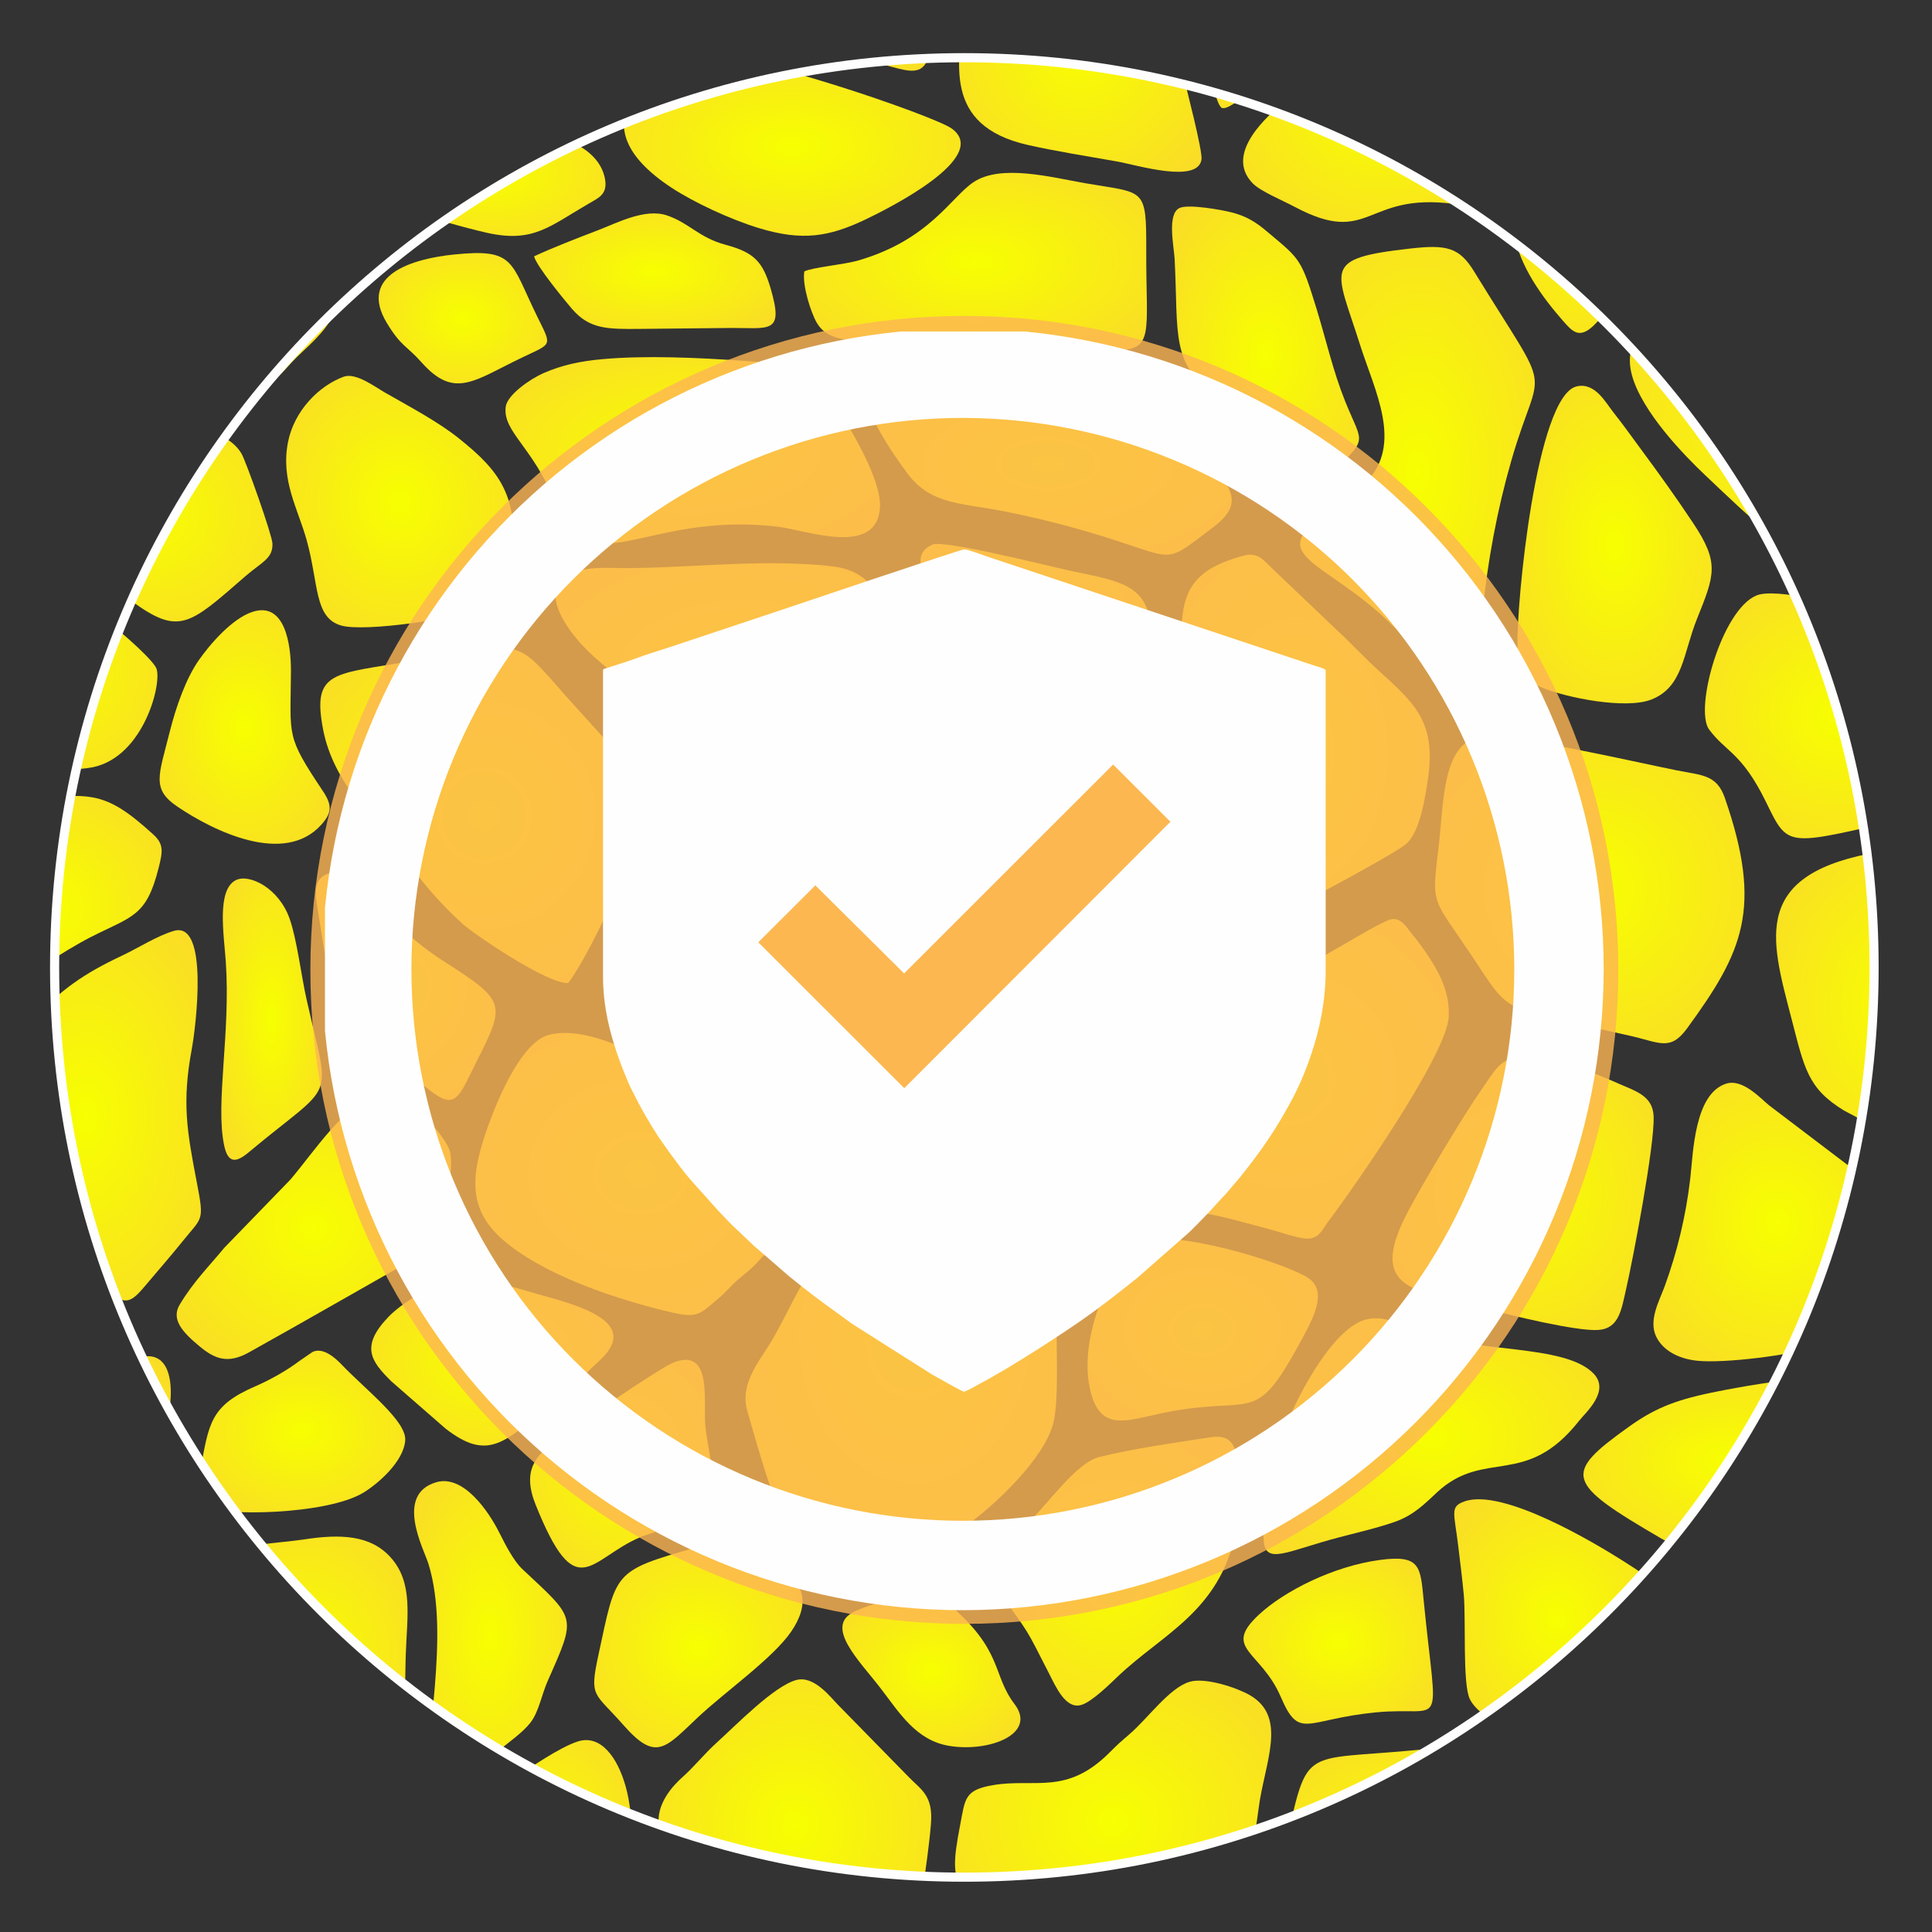
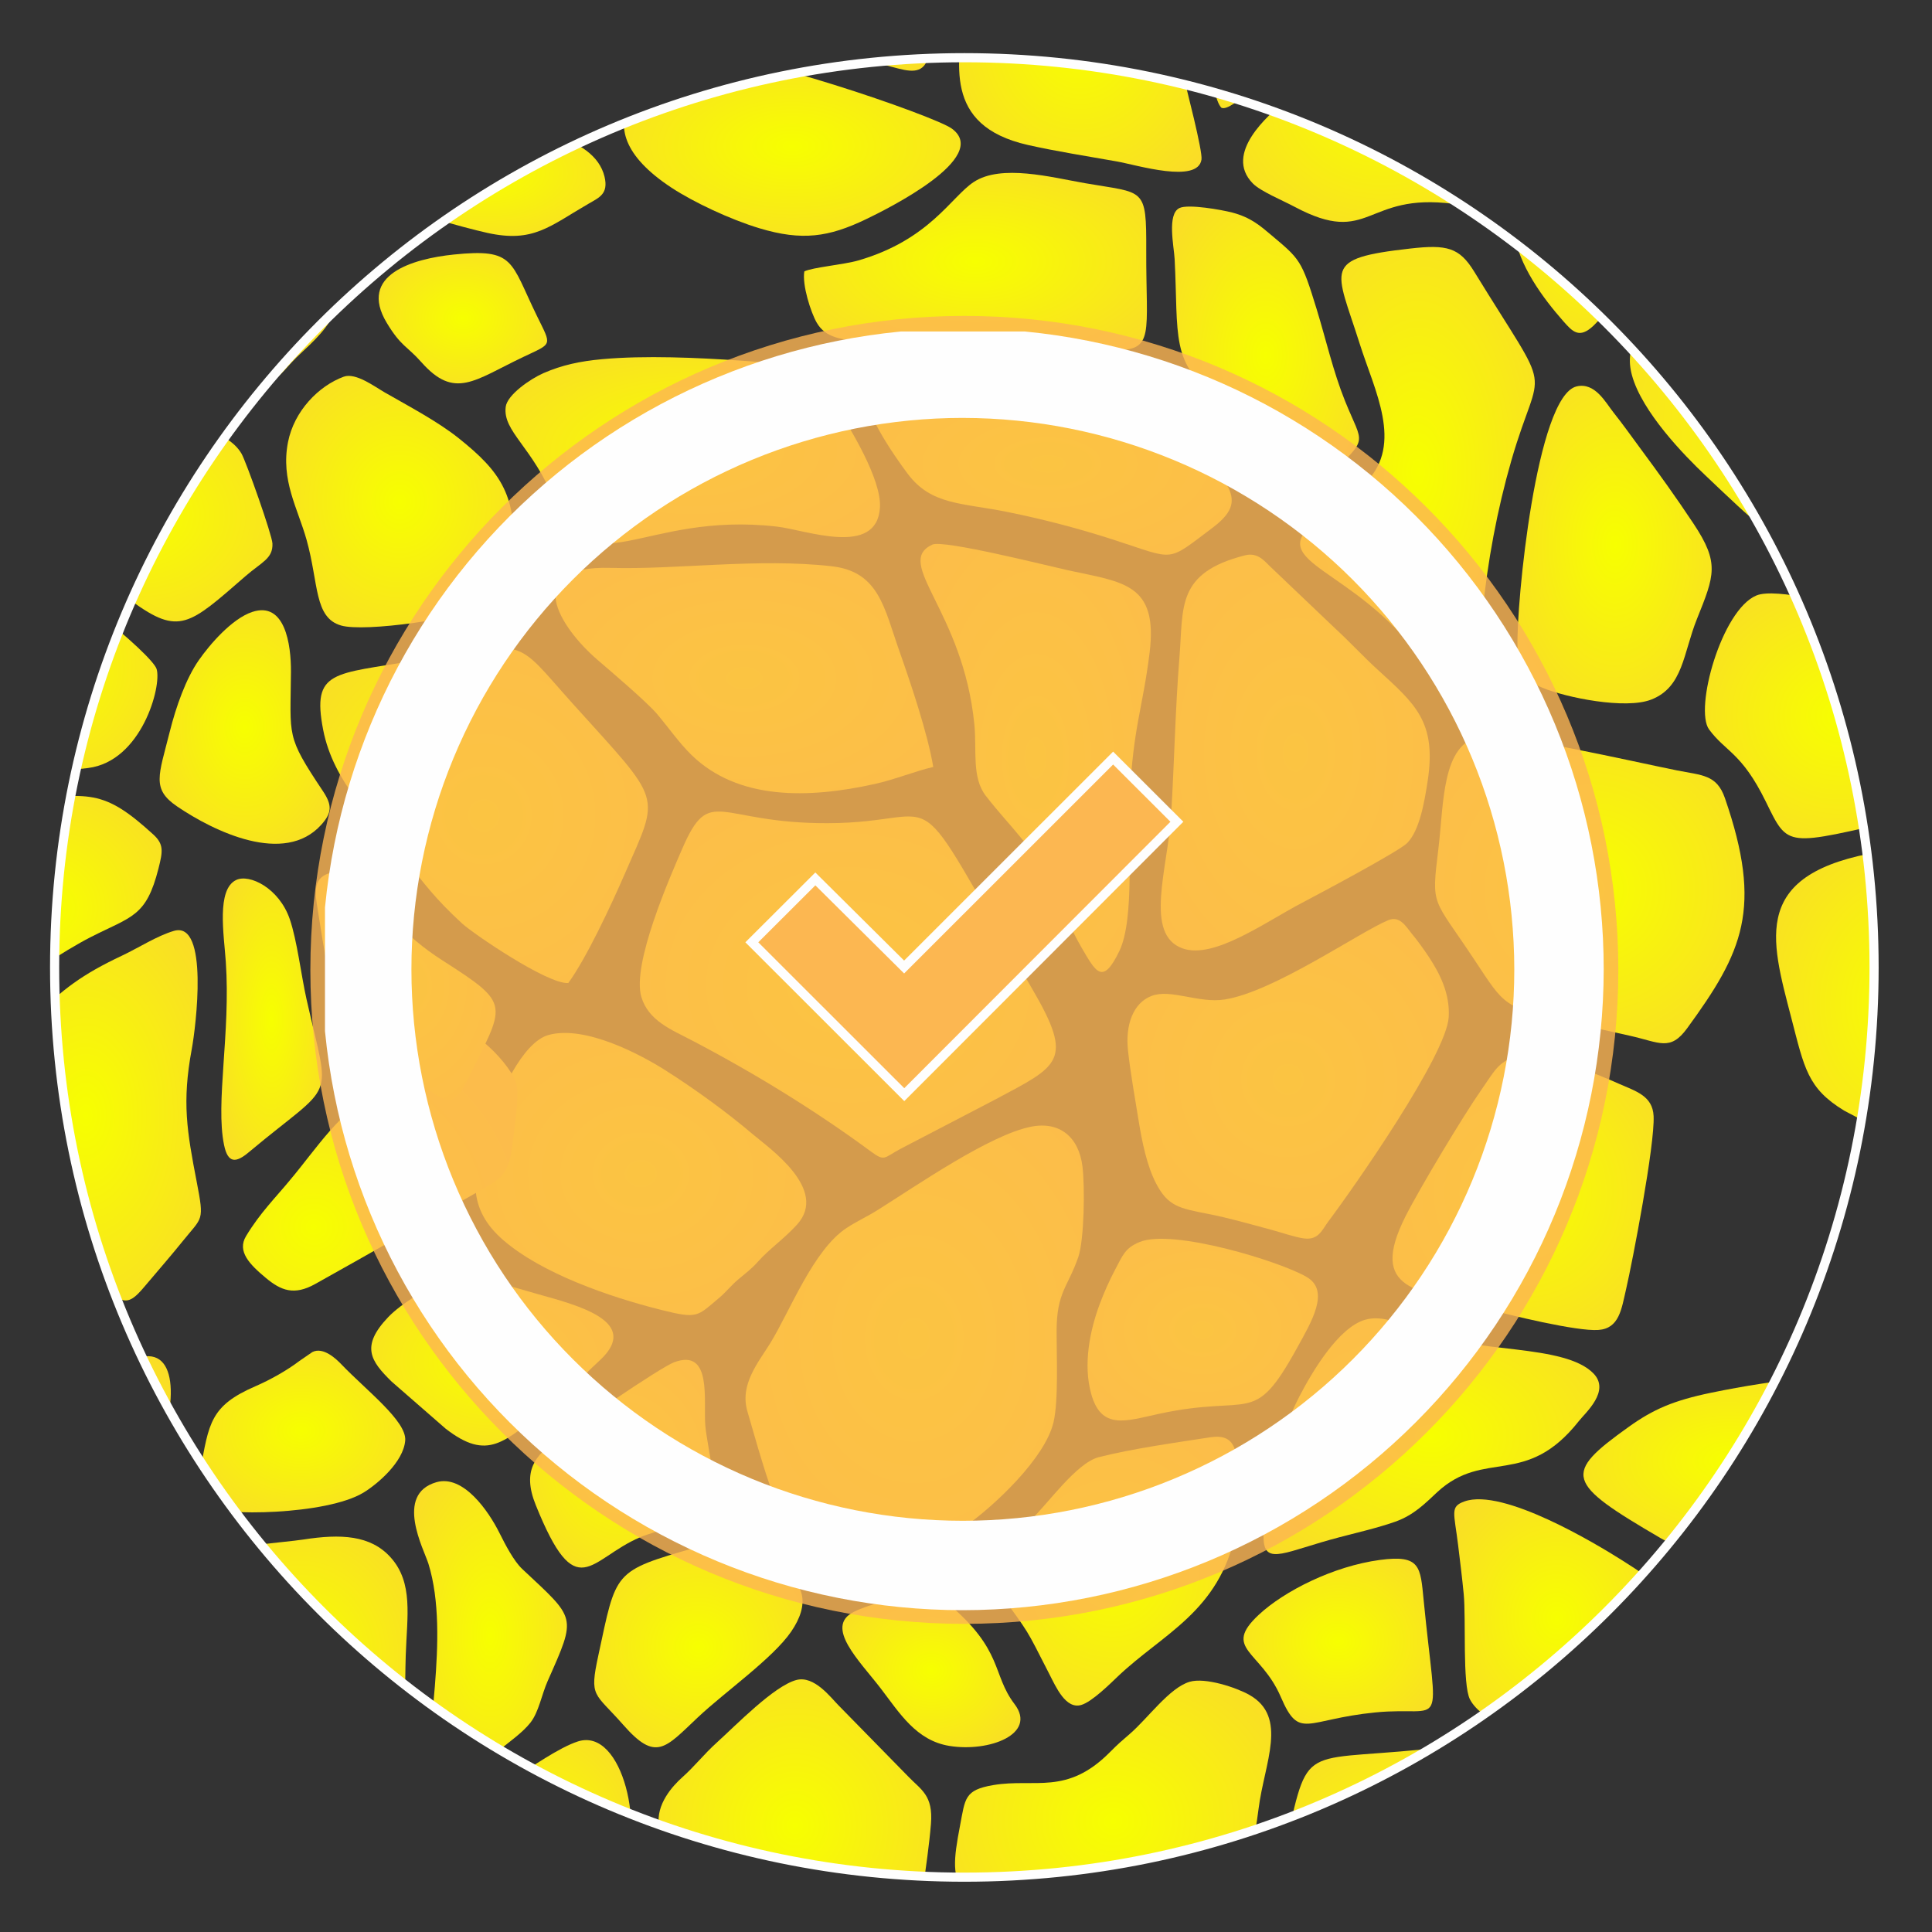
<svg xmlns="http://www.w3.org/2000/svg" xmlns:xlink="http://www.w3.org/1999/xlink" xml:space="preserve" width="42.333mm" height="42.333mm" version="1.1" style="shape-rendering:geometricPrecision; text-rendering:geometricPrecision; image-rendering:optimizeQuality; fill-rule:evenodd; clip-rule:evenodd" viewBox="0 0 4233.32 4233.32">
  <rect x="0" y="0" width="4233.32" height="4233.32" fill="#333333" stroke="none" />
  <defs>
    <style type="text/css">
   
    .str0 {stroke:#FEFEFE;stroke-width:20;stroke-miterlimit:22.926}
    .fil90 {fill:none}
    .fil0 {fill:none}
    .fil93 {fill:#FEFEFE}
    .fil94 {fill:#FCB751}
    .fil92 {fill:#FEFEFE;fill-rule:nonzero}
    .fil91 {fill:#FCB553;fill-rule:nonzero;fill-opacity:0.8}
    .fil60 {fill:url(#id2)}
    .fil38 {fill:url(#id3)}
    .fil39 {fill:url(#id4)}
    .fil86 {fill:url(#id5)}
    .fil25 {fill:url(#id6)}
    .fil40 {fill:url(#id7)}
    .fil85 {fill:url(#id8)}
    .fil30 {fill:url(#id9)}
    .fil24 {fill:url(#id10)}
    .fil63 {fill:url(#id11)}
    .fil7 {fill:url(#id12)}
    .fil43 {fill:url(#id13)}
    .fil59 {fill:url(#id14)}
    .fil56 {fill:url(#id15)}
    .fil52 {fill:url(#id16)}
    .fil29 {fill:url(#id17)}
    .fil53 {fill:url(#id18)}
    .fil87 {fill:url(#id19)}
    .fil46 {fill:url(#id20)}
    .fil16 {fill:url(#id21)}
    .fil82 {fill:url(#id22)}
    .fil45 {fill:url(#id23)}
    .fil48 {fill:url(#id24)}
    .fil6 {fill:url(#id25)}
    .fil26 {fill:url(#id26)}
    .fil55 {fill:url(#id27)}
    .fil88 {fill:url(#id28)}
    .fil20 {fill:url(#id29)}
    .fil32 {fill:url(#id30)}
    .fil84 {fill:url(#id31)}
    .fil31 {fill:url(#id32)}
    .fil8 {fill:url(#id33)}
    .fil9 {fill:url(#id34)}
    .fil79 {fill:url(#id35)}
    .fil67 {fill:url(#id36)}
    .fil83 {fill:url(#id37)}
    .fil17 {fill:url(#id38)}
    .fil42 {fill:url(#id39)}
    .fil71 {fill:url(#id40)}
    .fil27 {fill:url(#id41)}
    .fil64 {fill:url(#id42)}
    .fil28 {fill:url(#id43)}
    .fil70 {fill:url(#id44)}
    .fil62 {fill:url(#id45)}
    .fil89 {fill:url(#id46)}
    .fil21 {fill:url(#id47)}
    .fil3 {fill:url(#id48)}
    .fil49 {fill:url(#id49)}
    .fil33 {fill:url(#id50)}
    .fil47 {fill:url(#id51)}
    .fil61 {fill:url(#id52)}
    .fil1 {fill:url(#id53)}
    .fil34 {fill:url(#id54)}
    .fil15 {fill:url(#id55)}
    .fil54 {fill:url(#id56)}
    .fil35 {fill:url(#id57)}
    .fil51 {fill:url(#id58)}
    .fil41 {fill:url(#id59)}
    .fil44 {fill:url(#id60)}
    .fil81 {fill:url(#id61)}
    .fil68 {fill:url(#id62)}
    .fil18 {fill:url(#id63)}
    .fil57 {fill:url(#id64)}
    .fil23 {fill:url(#id65)}
    .fil66 {fill:url(#id66)}
    .fil14 {fill:url(#id67)}
    .fil13 {fill:url(#id68)}
    .fil80 {fill:url(#id69)}
    .fil69 {fill:url(#id70)}
    .fil37 {fill:url(#id71)}
    .fil12 {fill:url(#id72)}
    .fil5 {fill:url(#id73)}
    .fil74 {fill:url(#id74)}
    .fil73 {fill:url(#id75)}
    .fil4 {fill:url(#id76)}
    .fil65 {fill:url(#id77)}
    .fil76 {fill:url(#id78)}
    .fil50 {fill:url(#id79)}
    .fil10 {fill:url(#id80)}
    .fil19 {fill:url(#id81)}
    .fil58 {fill:url(#id82)}
    .fil72 {fill:url(#id83)}
    .fil77 {fill:url(#id84)}
    .fil75 {fill:url(#id85)}
    .fil36 {fill:url(#id86)}
    .fil2 {fill:url(#id87)}
    .fil22 {fill:url(#id88)}
    .fil11 {fill:url(#id89)}
    .fil78 {fill:url(#id90)}
   
  </style>
    <clipPath id="id0">
      <path d="M2113.03 126.44c1100.91,0 1993.37,892.46 1993.37,1993.37 0,1100.91 -892.46,1993.37 -1993.37,1993.37 -1100.91,0 -1993.37,-892.46 -1993.37,-1993.37 0,-1100.91 892.46,-1993.37 1993.37,-1993.37z" />
    </clipPath>
    <clipPath id="id1">
      <path d="M2113.03 126.44c1100.91,0 1993.37,892.46 1993.37,1993.37 0,1100.91 -892.46,1993.37 -1993.37,1993.37 -1100.91,0 -1993.37,-892.46 -1993.37,-1993.37 0,-1100.91 892.46,-1993.37 1993.37,-1993.37z" />
    </clipPath>
    <radialGradient id="id2" gradientUnits="userSpaceOnUse" gradientTransform="matrix(1 -0 -0 0.871 0 464)" cx="2932.31" cy="3596.11" r="1190.06" fx="2932.31" fy="3596.11">
      <stop offset="0" style="stop-opacity:1; stop-color:#F7FF00" />
      <stop offset="0.251" style="stop-opacity:1; stop-color:#FADA2A" />
      <stop offset="1" style="stop-opacity:1; stop-color:#FCB553" />
    </radialGradient>
    <radialGradient id="id3" gradientUnits="userSpaceOnUse" gradientTransform="matrix(0.972 -0 -0 1 3 0)" xlink:href="#id2" cx="107.81" cy="1460.97" r="1398.35" fx="107.81" fy="1460.97">
  </radialGradient>
    <radialGradient id="id4" gradientUnits="userSpaceOnUse" gradientTransform="matrix(0.801 -0 -0 1 24 0)" xlink:href="#id2" cx="122.46" cy="3286.19" r="1803.54" fx="122.46" fy="3286.19">
  </radialGradient>
    <radialGradient id="id5" gradientUnits="userSpaceOnUse" gradientTransform="matrix(0.159 -0 -0 1 3752 0)" xlink:href="#id2" cx="4459.79" cy="1962.47" r="909.05" fx="4459.79" fy="1962.47">
  </radialGradient>
    <radialGradient id="id6" gradientUnits="userSpaceOnUse" gradientTransform="matrix(0.89 -0 -0 1 429 0)" xlink:href="#id2" cx="3894.45" cy="2677.68" r="1749.64" fx="3894.45" fy="2677.68">
  </radialGradient>
    <radialGradient id="id7" gradientUnits="userSpaceOnUse" gradientTransform="matrix(0.892 -0 -0 1 59 0)" xlink:href="#id2" cx="545.96" cy="54" r="1472.44" fx="545.96" fy="54">
  </radialGradient>
    <radialGradient id="id8" gradientUnits="userSpaceOnUse" gradientTransform="matrix(1 -0 -0 0.293 0 -114)" xlink:href="#id2" cx="4046.51" cy="-161.34" r="810.61" fx="4046.51" fy="-161.34">
  </radialGradient>
    <radialGradient id="id9" gradientUnits="userSpaceOnUse" gradientTransform="matrix(0.892 -0 -0 1 71 0)" xlink:href="#id2" cx="658.63" cy="3629.62" r="1506.22" fx="658.63" fy="3629.62">
  </radialGradient>
    <radialGradient id="id10" gradientUnits="userSpaceOnUse" gradientTransform="matrix(0.787 -0 -0 1 27 0)" xlink:href="#id2" cx="126.05" cy="3768.07" r="1860.41" fx="126.05" fy="3768.07">
  </radialGradient>
    <radialGradient id="id11" gradientUnits="userSpaceOnUse" gradientTransform="matrix(0.62 -0 -0 1 1320 0)" xlink:href="#id2" cx="3472.67" cy="476.09" r="1453.08" fx="3472.67" fy="476.09">
  </radialGradient>
    <radialGradient id="id12" gradientUnits="userSpaceOnUse" gradientTransform="matrix(0.977 -0 -0 1 24 0)" xlink:href="#id2" cx="1060.73" cy="1786.75" r="2106.02" fx="1060.73" fy="1786.75">
  </radialGradient>
    <radialGradient id="id13" gradientUnits="userSpaceOnUse" gradientTransform="matrix(0.983 -0 -0 1 2 0)" xlink:href="#id2" cx="112.41" cy="1989.92" r="1409.58" fx="112.41" fy="1989.92">
  </radialGradient>
    <radialGradient id="id14" gradientUnits="userSpaceOnUse" gradientTransform="matrix(1 -0 -0 0.777 0 698)" xlink:href="#id2" cx="660.13" cy="3136.68" r="1306.49" fx="660.13" fy="3136.68">
  </radialGradient>
    <radialGradient id="id15" gradientUnits="userSpaceOnUse" gradientTransform="matrix(0.772 -0 -0 1 272 0)" xlink:href="#id2" cx="1193.87" cy="4057.75" r="1404.35" fx="1193.87" fy="4057.75">
  </radialGradient>
    <radialGradient id="id16" gradientUnits="userSpaceOnUse" gradientTransform="matrix(0.495 -0 -0 1 542 0)" xlink:href="#id2" cx="1074.79" cy="3583.47" r="1938.56" fx="1074.79" fy="3583.47">
  </radialGradient>
    <radialGradient id="id17" gradientUnits="userSpaceOnUse" gradientTransform="matrix(0.612 -0 -0 1 1374 0)" xlink:href="#id2" cx="3537.76" cy="1193.29" r="1995.03" fx="3537.76" fy="1193.29">
  </radialGradient>
    <radialGradient id="id18" gradientUnits="userSpaceOnUse" gradientTransform="matrix(1 -0 -0 0.969 0 113)" xlink:href="#id2" cx="1530.24" cy="3607.5" r="1308.63" fx="1530.24" fy="3607.5">
  </radialGradient>
    <radialGradient id="id19" gradientUnits="userSpaceOnUse" gradientTransform="matrix(1 -0 -0 0.264 0 -130)" xlink:href="#id2" cx="276.85" cy="-176.03" r="582.03" fx="276.85" fy="-176.03">
  </radialGradient>
    <radialGradient id="id20" gradientUnits="userSpaceOnUse" gradientTransform="matrix(0.862 -0 -0 1 471 0)" xlink:href="#id2" cx="3411.05" cy="3545.63" r="1493.7" fx="3411.05" fy="3545.63">
  </radialGradient>
    <radialGradient id="id21" gradientUnits="userSpaceOnUse" gradientTransform="matrix(1 -0 -0 0.886 0 456)" xlink:href="#id2" cx="2439.01" cy="3989.39" r="1986.29" fx="2439.01" fy="3989.39">
  </radialGradient>
    <radialGradient id="id22" gradientUnits="userSpaceOnUse" gradientTransform="matrix(1 -0 -0 0.293 0 3080)" xlink:href="#id2" cx="1871.31" cy="4357.14" r="1062.97" fx="1871.31" fy="4357.14">
  </radialGradient>
    <radialGradient id="id23" gradientUnits="userSpaceOnUse" gradientTransform="matrix(0.629 -0 -0 1 1029 0)" xlink:href="#id2" cx="2772.95" cy="778.44" r="1868.18" fx="2772.95" fy="778.44">
  </radialGradient>
    <radialGradient id="id24" gradientUnits="userSpaceOnUse" gradientTransform="matrix(1 -0 -0 0.941 0 247)" xlink:href="#id2" cx="229.6" cy="4186.4" r="1371.55" fx="229.6" fy="4186.4">
  </radialGradient>
    <radialGradient id="id25" gradientUnits="userSpaceOnUse" gradientTransform="matrix(0.68 -0 -0 1 909 0)" xlink:href="#id2" cx="2838.06" cy="1648.95" r="2486.41" fx="2838.06" fy="1648.95">
  </radialGradient>
    <radialGradient id="id26" gradientUnits="userSpaceOnUse" gradientTransform="matrix(1 -0 -0 0.492 0 516)" xlink:href="#id2" cx="2296.08" cy="1017.06" r="2309.63" fx="2296.08" fy="1017.06">
  </radialGradient>
    <radialGradient id="id27" gradientUnits="userSpaceOnUse" gradientTransform="matrix(1 -0 -0 0.692 0 919)" xlink:href="#id2" cx="1078.82" cy="2983.84" r="1521.46" fx="1078.82" fy="2983.84">
  </radialGradient>
    <radialGradient id="id28" gradientUnits="userSpaceOnUse" gradientTransform="matrix(1 -0 -0 0.179 0 3608)" xlink:href="#id2" cx="1033.76" cy="4392.89" r="597.23" fx="1033.76" fy="4392.89">
  </radialGradient>
    <radialGradient id="id29" gradientUnits="userSpaceOnUse" gradientTransform="matrix(0.917 -0 -0 1 196 0)" xlink:href="#id2" cx="2367.16" cy="86.82" r="1660.64" fx="2367.16" fy="86.82">
  </radialGradient>
    <radialGradient id="id30" gradientUnits="userSpaceOnUse" gradientTransform="matrix(0.905 -0 -0 1 83 0)" xlink:href="#id2" cx="876.45" cy="1099.09" r="1579.63" fx="876.45" fy="1099.09">
  </radialGradient>
    <radialGradient id="id31" gradientUnits="userSpaceOnUse" gradientTransform="matrix(0.328 -0 -0 1 -58 0)" xlink:href="#id2" cx="-85.66" cy="1002.97" r="762.39" fx="-85.66" fy="1002.97">
  </radialGradient>
    <radialGradient id="id32" gradientUnits="userSpaceOnUse" gradientTransform="matrix(1 -0 -0 0.828 0 40)" xlink:href="#id2" cx="3031.09" cy="231.93" r="1761.74" fx="3031.09" fy="231.93">
  </radialGradient>
    <radialGradient id="id33" gradientUnits="userSpaceOnUse" gradientTransform="matrix(1 -0 -0 0.995 0 13)" xlink:href="#id2" cx="2822.52" cy="2363.9" r="2019" fx="2822.52" fy="2363.9">
  </radialGradient>
    <radialGradient id="id34" gradientUnits="userSpaceOnUse" gradientTransform="matrix(1 -0 -0 0.842 0 26)" xlink:href="#id2" cx="3925.09" cy="163.68" r="2020.49" fx="3925.09" fy="163.68">
  </radialGradient>
    <radialGradient id="id35" gradientUnits="userSpaceOnUse" gradientTransform="matrix(0.361 -0 -0 1 2820 0)" xlink:href="#id2" cx="4409.66" cy="3878.17" r="1197.4" fx="4409.66" fy="3878.17">
  </radialGradient>
    <radialGradient id="id36" gradientUnits="userSpaceOnUse" gradientTransform="matrix(1 -0 -0 0.478 0 310)" xlink:href="#id2" cx="1434.85" cy="594.19" r="1516.92" fx="1434.85" fy="594.19">
  </radialGradient>
    <radialGradient id="id37" gradientUnits="userSpaceOnUse" gradientTransform="matrix(1 -0 -0 0.939 0 263)" xlink:href="#id2" cx="4395.32" cy="4327.32" r="513.93" fx="4395.32" fy="4327.32">
  </radialGradient>
    <radialGradient id="id38" gradientUnits="userSpaceOnUse" gradientTransform="matrix(0.933 -0 -0 1 117 0)" xlink:href="#id2" cx="1741.74" cy="3999.97" r="1836.4" fx="1741.74" fy="3999.97">
  </radialGradient>
    <radialGradient id="id39" gradientUnits="userSpaceOnUse" gradientTransform="matrix(0.509 -0 -0 1 2120 0)" xlink:href="#id2" cx="4318.49" cy="2947.5" r="1874.43" fx="4318.49" fy="2947.5">
  </radialGradient>
    <radialGradient id="id40" gradientUnits="userSpaceOnUse" gradientTransform="matrix(0.675 -0 -0 1 1416 0)" xlink:href="#id2" cx="4358.36" cy="-15.32" r="1074.98" fx="4358.36" fy="-15.32">
  </radialGradient>
    <radialGradient id="id41" gradientUnits="userSpaceOnUse" gradientTransform="matrix(0.856 -0 -0 1 590 0)" xlink:href="#id2" cx="4097.23" cy="4100.95" r="1780.62" fx="4097.23" fy="4100.95">
  </radialGradient>
    <radialGradient id="id42" gradientUnits="userSpaceOnUse" gradientTransform="matrix(1 -0 -0 0.529 0 179)" xlink:href="#id2" cx="1067.23" cy="379.67" r="1488.22" fx="1067.23" fy="379.67">
  </radialGradient>
    <radialGradient id="id43" gradientUnits="userSpaceOnUse" gradientTransform="matrix(1 -0 -0 0.691 0 1254)" xlink:href="#id2" cx="3129.02" cy="4054.2" r="1856.89" fx="3129.02" fy="4054.2">
  </radialGradient>
    <radialGradient id="id44" gradientUnits="userSpaceOnUse" gradientTransform="matrix(1 -0 -0 0.773 0 158)" xlink:href="#id2" cx="1014.29" cy="697.27" r="1058.3" fx="1014.29" fy="697.27">
  </radialGradient>
    <radialGradient id="id45" gradientUnits="userSpaceOnUse" gradientTransform="matrix(0.785 -0 -0 1 191 0)" xlink:href="#id2" cx="888.98" cy="2159.34" r="1438.09" fx="888.98" fy="2159.34">
  </radialGradient>
    <radialGradient id="id46" gradientUnits="userSpaceOnUse" gradientTransform="matrix(1 -0 -0 0.1 0 3963)" xlink:href="#id2" cx="627.77" cy="4400.55" r="630.72" fx="627.77" fy="4400.55">
  </radialGradient>
    <radialGradient id="id47" gradientUnits="userSpaceOnUse" gradientTransform="matrix(1 -0 -0 0.904 0 151)" xlink:href="#id2" cx="4032.49" cy="1568.52" r="1701.73" fx="4032.49" fy="1568.52">
  </radialGradient>
    <radialGradient id="id48" gradientUnits="userSpaceOnUse" gradientTransform="matrix(0.795 -0 -0 1 410 0)" xlink:href="#id2" cx="2004.21" cy="2932.4" r="2672.55" fx="2004.21" fy="2932.4">
  </radialGradient>
    <radialGradient id="id49" gradientUnits="userSpaceOnUse" gradientTransform="matrix(1 -0 -0 0.789 0 616)" xlink:href="#id2" cx="2635.39" cy="2913.45" r="1447.31" fx="2635.39" fy="2913.45">
  </radialGradient>
    <radialGradient id="id50" gradientUnits="userSpaceOnUse" gradientTransform="matrix(0.942 -0 -0 1 141 0)" xlink:href="#id2" cx="2438.7" cy="3442.63" r="1688.79" fx="2438.7" fy="3442.63">
  </radialGradient>
    <radialGradient id="id51" gradientUnits="userSpaceOnUse" gradientTransform="matrix(1 -0 -0 0.896 0 425)" xlink:href="#id2" cx="709.42" cy="4100.5" r="1407.26" fx="709.42" fy="4100.5">
  </radialGradient>
    <radialGradient id="id52" gradientUnits="userSpaceOnUse" gradientTransform="matrix(1 -0 -0 0.613 0 -11)" xlink:href="#id2" cx="3401.22" cy="-28.9" r="1625.74" fx="3401.22" fy="-28.9">
  </radialGradient>
    <radialGradient id="id53" gradientUnits="userSpaceOnUse" gradientTransform="matrix(1 -0 -0 0.848 0 76)" xlink:href="#id2" cx="305.88" cy="504.28" r="2495.54" fx="305.88" fy="504.28">
  </radialGradient>
    <radialGradient id="id54" gradientUnits="userSpaceOnUse" gradientTransform="matrix(1 -0 -0 0.534 0 149)" xlink:href="#id2" cx="1736.1" cy="319.76" r="2115.4" fx="1736.1" fy="319.76">
  </radialGradient>
    <radialGradient id="id55" gradientUnits="userSpaceOnUse" gradientTransform="matrix(0.538 -0 -0 1 1048 0)" xlink:href="#id2" cx="2269.4" cy="1660.78" r="2688.66" fx="2269.4" fy="1660.78">
  </radialGradient>
    <radialGradient id="id56" gradientUnits="userSpaceOnUse" gradientTransform="matrix(1 -0 -0 0.77 0 -5)" xlink:href="#id2" cx="1824.35" cy="-23.93" r="1331.55" fx="1824.35" fy="-23.93">
  </radialGradient>
    <radialGradient id="id57" gradientUnits="userSpaceOnUse" gradientTransform="matrix(1 -0 -0 0.803 0 223)" xlink:href="#id2" cx="305.32" cy="1127.56" r="1672.63" fx="305.32" fy="1127.56">
  </radialGradient>
    <radialGradient id="id58" gradientUnits="userSpaceOnUse" gradientTransform="matrix(1 -0 -0 0.826 0 3)" xlink:href="#id2" cx="2839.21" cy="17.08" r="1525.81" fx="2839.21" fy="17.08">
  </radialGradient>
    <radialGradient id="id59" gradientUnits="userSpaceOnUse" gradientTransform="matrix(1 -0 -0 0.843 0 2)" xlink:href="#id2" cx="1097.47" cy="15.13" r="1482.13" fx="1097.47" fy="15.13">
  </radialGradient>
    <radialGradient id="id60" gradientUnits="userSpaceOnUse" gradientTransform="matrix(1 -0 -0 0.59 0 1313)" xlink:href="#id2" cx="3789.18" cy="3199.16" r="1832.65" fx="3789.18" fy="3199.16">
  </radialGradient>
    <radialGradient id="id61" gradientUnits="userSpaceOnUse" gradientTransform="matrix(1 -0 -0 0.904 0 416)" xlink:href="#id2" cx="-26.42" cy="4318.49" r="590.15" fx="-26.42" fy="4318.49">
  </radialGradient>
    <radialGradient id="id62" gradientUnits="userSpaceOnUse" gradientTransform="matrix(0.966 -0 -0 1 2 0)" xlink:href="#id2" cx="47.38" cy="-19.85" r="1048.98" fx="47.38" fy="-19.85">
  </radialGradient>
    <radialGradient id="id63" gradientUnits="userSpaceOnUse" gradientTransform="matrix(1 -0 -0 0.498 0 496)" xlink:href="#id2" cx="1517.92" cy="986.78" r="2352.85" fx="1517.92" fy="986.78">
  </radialGradient>
    <radialGradient id="id64" gradientUnits="userSpaceOnUse" gradientTransform="matrix(0.728 -0 -0 1 146 0)" xlink:href="#id2" cx="536.05" cy="1592.99" r="1467.16" fx="536.05" fy="1592.99">
  </radialGradient>
    <radialGradient id="id65" gradientUnits="userSpaceOnUse" gradientTransform="matrix(1 -0 -0 0.517 0 277)" xlink:href="#id2" cx="2137.32" cy="573.17" r="2154.53" fx="2137.32" fy="573.17">
  </radialGradient>
    <radialGradient id="id66" gradientUnits="userSpaceOnUse" gradientTransform="matrix(0.358 -0 -0 1 382 0)" xlink:href="#id2" cx="595.18" cy="2233.13" r="1766.98" fx="595.18" fy="2233.13">
  </radialGradient>
    <radialGradient id="id67" gradientUnits="userSpaceOnUse" gradientTransform="matrix(0.621 -0 -0 1 71 0)" xlink:href="#id2" cx="188.18" cy="2443.82" r="2326.01" fx="188.18" fy="2443.82">
  </radialGradient>
    <radialGradient id="id68" gradientUnits="userSpaceOnUse" gradientTransform="matrix(0.522 -0 -0 1 1486 0)" xlink:href="#id2" cx="3105.89" cy="1034.22" r="2827.13" fx="3105.89" fy="1034.22">
  </radialGradient>
    <radialGradient id="id69" gradientUnits="userSpaceOnUse" gradientTransform="matrix(1 -0 -0 0.382 0 2682)" xlink:href="#id2" cx="2301.15" cy="4341.23" r="1054" fx="2301.15" fy="4341.23">
  </radialGradient>
    <radialGradient id="id70" gradientUnits="userSpaceOnUse" gradientTransform="matrix(1 -0 -0 0.865 0 494)" xlink:href="#id2" cx="2040.87" cy="3659.66" r="1118.56" fx="2040.87" fy="3659.66">
  </radialGradient>
    <radialGradient id="id71" gradientUnits="userSpaceOnUse" gradientTransform="matrix(1 -0 -0 0.962 0 102)" xlink:href="#id2" cx="687.72" cy="2688.53" r="1723.78" fx="687.72" fy="2688.53">
  </radialGradient>
    <radialGradient id="id72" gradientUnits="userSpaceOnUse" gradientTransform="matrix(1 -0 -0 0.609 0 581)" xlink:href="#id2" cx="1630.97" cy="1486.13" r="2373.5" fx="1630.97" fy="1486.13">
  </radialGradient>
    <radialGradient id="id73" gradientUnits="userSpaceOnUse" gradientTransform="matrix(1 -0 -0 0.993 0 13)" xlink:href="#id2" cx="3483.44" cy="1949.12" r="1944.04" fx="3483.44" fy="1949.12">
  </radialGradient>
    <radialGradient id="id74" gradientUnits="userSpaceOnUse" gradientTransform="matrix(0.565 -0 -0 1 1905 0)" xlink:href="#id2" cx="4380.68" cy="3443.25" r="1058.13" fx="4380.68" fy="3443.25">
  </radialGradient>
    <radialGradient id="id75" gradientUnits="userSpaceOnUse" gradientTransform="matrix(1 -0 -0 0.257 0 3225)" xlink:href="#id2" cx="3396.4" cy="4337.57" r="1652.33" fx="3396.4" fy="4337.57">
  </radialGradient>
    <radialGradient id="id76" gradientUnits="userSpaceOnUse" gradientTransform="matrix(1 -0 -0 0.832 0 363)" xlink:href="#id2" cx="1857.73" cy="2157.41" r="2613.9" fx="1857.73" fy="2157.41">
  </radialGradient>
    <radialGradient id="id77" gradientUnits="userSpaceOnUse" gradientTransform="matrix(0.609 -0 -0 1 14 0)" xlink:href="#id2" cx="35.67" cy="2904.65" r="1553.85" fx="35.67" fy="2904.65">
  </radialGradient>
    <radialGradient id="id78" gradientUnits="userSpaceOnUse" gradientTransform="matrix(1 -0 -0 0.713 0 1235)" xlink:href="#id2" cx="1399.66" cy="4296.23" r="927.59" fx="1399.66" fy="4296.23">
  </radialGradient>
    <radialGradient id="id79" gradientUnits="userSpaceOnUse" gradientTransform="matrix(1 -0 -0 0.897 0 360)" xlink:href="#id2" cx="3999.63" cy="3506.91" r="1352.3" fx="3999.63" fy="3506.91">
  </radialGradient>
    <radialGradient id="id80" gradientUnits="userSpaceOnUse" gradientTransform="matrix(0.847 -0 -0 1 642 0)" xlink:href="#id2" cx="4188.3" cy="2200.35" r="2009.08" fx="4188.3" fy="2200.35">
  </radialGradient>
    <radialGradient id="id81" gradientUnits="userSpaceOnUse" gradientTransform="matrix(0.951 -0 -0 1 163 0)" xlink:href="#id2" cx="3337.31" cy="2613.53" r="1725.04" fx="3337.31" fy="2613.53">
  </radialGradient>
    <radialGradient id="id82" gradientUnits="userSpaceOnUse" gradientTransform="matrix(0.888 -0 -0 1 153 0)" xlink:href="#id2" cx="1363.5" cy="3207.2" r="1304.93" fx="1363.5" fy="3207.2">
  </radialGradient>
    <radialGradient id="id83" gradientUnits="userSpaceOnUse" gradientTransform="matrix(1 -0 -0 0.784 0 -16)" xlink:href="#id2" cx="1413.59" cy="-74.47" r="937.99" fx="1413.59" fy="-74.47">
  </radialGradient>
    <radialGradient id="id84" gradientUnits="userSpaceOnUse" gradientTransform="matrix(0.364 -0 -0 1 2799 0)" xlink:href="#id2" cx="4403.51" cy="505.41" r="1281.79" fx="4403.51" fy="505.41">
  </radialGradient>
    <radialGradient id="id85" gradientUnits="userSpaceOnUse" gradientTransform="matrix(1 -0 -0 0.395 0 2614)" xlink:href="#id2" cx="2807.72" cy="4318.68" r="1347.96" fx="2807.72" fy="4318.68">
  </radialGradient>
    <radialGradient id="id86" gradientUnits="userSpaceOnUse" gradientTransform="matrix(0.774 -0 -0 1 832 0)" xlink:href="#id2" cx="3684.78" cy="3964.72" r="1743.63" fx="3684.78" fy="3964.72">
  </radialGradient>
    <radialGradient id="id87" gradientUnits="userSpaceOnUse" gradientTransform="matrix(1 -0 -0 0.806 0 177)" xlink:href="#id2" cx="4028.12" cy="913.53" r="2619.46" fx="4028.12" fy="913.53">
  </radialGradient>
    <radialGradient id="id88" gradientUnits="userSpaceOnUse" gradientTransform="matrix(1 -0 -0 0.702 0 938)" xlink:href="#id2" cx="3136.41" cy="3146.96" r="2110.16" fx="3136.41" fy="3146.96">
  </radialGradient>
    <radialGradient id="id89" gradientUnits="userSpaceOnUse" gradientTransform="matrix(1 -0 -0 0.852 0 380)" xlink:href="#id2" cx="1404.08" cy="2572.42" r="2078.98" fx="1404.08" fy="2572.42">
  </radialGradient>
    <radialGradient id="id90" gradientUnits="userSpaceOnUse" gradientTransform="matrix(0.351 -0 -0 1 2862 0)" xlink:href="#id2" cx="4409.93" cy="1456.69" r="1225.36" fx="4409.93" fy="1456.69">
  </radialGradient>
  </defs>
  <g id="Layer_x0020_1">
    <g style="clip-path:url(#id0)">
      <polygon class="fil0" points="119.66,126.44 4106.4,126.44 4106.4,4113.18 119.66,4113.18 " />
    </g>
    <g style="clip-path:url(#id1)">
      <g id="_2478378681312">
        <g>
          <path id="1" class="fil1" d="M-129.34 279.38l0 452.71c118.74,58.84 119.55,56.32 255.25,87.81 69.84,16.21 389.72,85.39 448.49,36.32 58.61,-48.94 46.35,-46.55 89.12,-86.24 81.12,-75.28 94.43,-107.02 59.32,-247.02 -41.47,-165.37 -172.43,-157.3 -372.12,-319.92 -84.03,-68.43 -125.95,-92.25 -246.73,-38.63 -39.03,17.33 -77.41,36.61 -115.51,55.25 -35.26,17.25 -83.69,47.31 -117.82,59.72z" />
          <path class="fil2" d="M4484.94 1138.2l0 -272.97c-70.94,-61.15 -128.16,-123.08 -185.08,-195.48 -63.28,-80.5 -114.79,-110.27 -256.65,-121.24 -138.94,-10.74 -206.73,4.94 -305.49,65.78 -36.41,22.42 -82.13,52.12 -110.69,78.37 -29.7,27.29 -69.17,63.05 -51.24,129.25 21.84,80.65 115.19,176.42 159.72,218.49 41.67,39.38 102.77,99.08 148.49,132.96 19.66,14.58 32.46,27.49 54.73,42.2 67.6,44.64 202.47,90.15 294.98,51.6 79.04,-32.94 193.3,-107.21 251.23,-128.96z" />
          <path class="fil3" d="M2259.31 2468.77c-90.77,17.88 -249.57,128.3 -336.95,183.03 -22.77,14.26 -45.81,24.65 -67.34,38.85 -73.26,48.31 -124,182.34 -167.29,252.52 -26.07,42.26 -67.26,90.13 -50.09,149.26 15.31,52.7 31.17,109.65 48.12,159.04 20.3,59.16 38.65,100.79 95.52,117.1 132.68,38.06 230.29,49.61 334.74,-24.8 63.71,-45.4 173.74,-148.57 192.35,-227.22 11.3,-47.76 6.64,-146.99 6.8,-200.09 0.27,-85.31 24.24,-95.25 47.35,-161.4 13.28,-38.01 14.81,-153.77 9.4,-198.57 -7.82,-64.77 -49.73,-100.11 -112.61,-87.72z" />
          <path class="fil4" d="M1813.27 1803.74c-242.13,0.59 -256.95,-85.74 -318.4,56.03 -27.01,62.29 -110.96,253.1 -89.53,324.77 15.59,52.15 65.37,71.37 112.06,95.81 136.59,71.5 270.86,154.23 390.01,242.11 31.77,23.43 28.48,14.81 65.22,-4.91l209.38 -109.02c137.88,-73.76 172.15,-83.53 80.18,-240.91 -286.02,-489.44 -173.63,-364.55 -448.92,-363.88z" />
          <path class="fil5" d="M3243.74 1613.29c-85.01,16.75 -79.76,146.01 -92.02,246.86 -15.69,128.99 -13.11,103.81 79.14,243.18 66.83,100.96 62.97,103.22 201.44,134.95 46.53,10.67 92.8,20.9 139.58,31.34 64.62,14.43 87.7,34.59 125.01,-16.6 121.6,-166.83 166.47,-262 82.61,-504.36 -17.85,-51.61 -49.92,-49.59 -105.59,-60.7 -85.87,-17.13 -379.67,-84.62 -430.17,-74.67z" />
          <path class="fil6" d="M2727.46 1216.93c-150.33,38.55 -134.23,112.77 -143.08,222.89 -9.33,116.1 -11.2,230.38 -18.27,346.16 -7.12,116.72 -60.16,262.01 25.38,292.21 68.15,24.05 179.07,-56.61 259.49,-98.93 35.58,-18.72 214.33,-113.63 232.44,-132.1 27.23,-27.78 37.69,-89.61 44.78,-135.6 20.04,-130.07 -27.33,-169.11 -110,-244.61 -32.56,-29.73 -61.06,-61.07 -93.64,-90.87l-139.44 -132.86c-13.91,-12.7 -28.07,-33.88 -57.66,-26.29z" />
          <path class="fil7" d="M1245.21 2153.97c39.62,-54.39 92.93,-168.34 124.03,-239.79 77.69,-178.47 83.95,-152.25 -114.44,-372.52 -131.55,-146.05 -94.16,-138.13 -347.63,-94.13 -175.35,30.44 -224.54,19.92 -199.09,151.45 22.36,115.58 109.86,194.71 174.69,277.67 48.21,61.67 70.72,92.3 129.87,146.95 23.26,21.48 186.89,133.43 232.57,130.37z" />
          <path class="fil8" d="M3042.19 2016.17c-63.3,26.02 -250.31,156.8 -358.55,173.85 -56.98,8.97 -118.16,-23.81 -160.22,-7.86 -41.18,15.62 -57.64,64.5 -51.89,118.76 4.98,47.07 15.68,107.08 23.43,155.05 7.63,47.22 18.45,99.3 38.3,137.27 26.01,49.74 50.33,54.26 113.99,66.63 45.75,8.89 94.1,22.91 139.35,35.06 19.69,5.29 51.36,16.09 70.22,18.62 32.55,4.37 39.69,-18.41 54.12,-37.62 55.66,-74.07 258.32,-363.78 263.4,-447.12 3.21,-52.54 -20.56,-97.03 -43.3,-131.73 -11.36,-17.34 -25.55,-36.68 -37.12,-50.63 -12.64,-15.25 -26.21,-40.77 -51.73,-30.28z" />
          <path class="fil9" d="M3773.3 -131.41c-70.24,14.01 -113.09,113.34 -147.05,177.27 -81.65,153.69 -74.49,139.88 53.45,325.91 25.83,37.55 46.22,50.61 107.73,58.1 71.03,8.65 232.39,34.69 295.67,30.12 60.09,-4.34 167.37,-105.08 185.81,-135.97 32.95,-55.2 -38.12,-194.32 -64.9,-236.66 -40.72,-64.39 -96.71,-114.53 -176.88,-150.66 -52.91,-23.85 -191.64,-80.52 -253.83,-68.11z" />
          <path class="fil10" d="M4484.94 2475.28l0 -56.33c-5.7,-12.4 -13.58,-60.49 -39.11,-118.57 -81.24,-184.73 -57.58,-185.96 -101.9,-373.59 -13.16,-55.7 -14.87,-80.9 -80.44,-76.29 -46.52,3.27 -95.73,7.84 -141.45,15.29 -286.85,46.76 -242.65,188.9 -197.01,364.57 28.66,110.32 35.53,154.18 115.48,203.01l208.07 110.4c43.4,12.99 95.92,4.55 141.74,0.49 88.17,-7.81 65.47,-1.6 92.9,-65.31 0.39,-0.91 1.08,-2.48 1.72,-3.67z" />
          <path class="fil11" d="M1202.28 2267.71c-58.45,15.86 -109.24,133.71 -132.94,200.1 -37.3,104.45 -46.89,180.31 33.74,249.79 84.12,72.48 229.36,123.42 345.95,152.68 80.46,20.2 78.37,14.02 126.11,-25.88 16.18,-13.52 26.15,-27.22 42.19,-40.76 16.43,-13.86 29.24,-23.12 43.71,-39.41 24.77,-27.86 56.17,-48.87 85.26,-80.82 70.35,-77.28 -61.45,-167.94 -96.99,-198.2 -54.03,-46.01 -124.22,-97.48 -191.85,-140.36 -51.7,-32.77 -174.32,-99.08 -255.18,-77.14z" />
          <path class="fil12" d="M2044.91 1680.55c-12.16,-73.51 -50.14,-185.72 -74.51,-254.75 -33.09,-93.74 -44.45,-173.18 -147.77,-185 -160.91,-18.42 -340.07,7.67 -484.63,3.53 -198.35,-5.68 -111.71,130.14 -28.9,201.4 30.42,26.18 108.41,92.53 130.48,118.6 25.97,30.67 48.66,63.8 75.92,90.26 101.89,98.91 255.58,95.55 400.84,63.3 46.79,-10.39 88.37,-28.16 128.57,-37.34z" />
          <path class="fil13" d="M3090.17 544.58c-195.67,22.08 -163.55,41.72 -110.7,209.07 32.41,102.6 95.59,218.64 14.32,302.5 -26.31,27.13 -78.54,60.23 -111.58,86.85 -113.51,91.43 86.38,99.6 232.33,301.47 22.29,30.84 50.15,115.35 101.63,69.41 31.85,-28.44 26.75,-116.64 31.65,-166.74 11.41,-116.65 32.99,-231.18 63.68,-337.66 64.97,-225.44 97,-123.86 -81.32,-414.37 -32.63,-53.15 -60.06,-59.56 -140.01,-50.53z" />
          <path class="fil14" d="M380.93 2039.75c-37.41,11.08 -77.24,37.08 -114.32,54.57 -85.93,40.53 -130.3,73.36 -194.15,138l-119.63 134.2c-26.64,41.21 -18.48,186.46 3.71,219.43 26.76,39.74 93.23,50.45 191.22,145.6 24.59,23.88 33.34,47.11 78,88.29 51.93,47.88 62.32,33.1 99.92,-11.36 26.55,-31.39 50.57,-58.94 75.84,-90.31 41.99,-52.11 46.29,-41.51 29.71,-127.47 -21.72,-112.57 -32.71,-175.28 -11.03,-292.05 8.8,-47.35 38.36,-281.88 -39.27,-258.9z" />
          <path class="fil15" d="M2042.85 1193.34c-85.88,40.05 67.72,144.42 92.14,394.31 5.53,56.67 -6.04,115.94 25.05,156.11 56.2,72.61 105.38,110.71 150.99,208.99 19.02,41 35.41,83.37 57.9,121.93 32.06,54.95 46.92,85.72 83.77,9.18 34.28,-71.19 18.14,-242.85 22.59,-334.93 7.56,-156.59 28.35,-195.37 43.65,-318.49 18.95,-152.57 -58.3,-154.59 -178.83,-180.91 -42.93,-9.37 -273.04,-67.49 -297.26,-56.19z" />
          <path class="fil16" d="M2606.59 3685.1c-44.29,13.15 -91.18,79.9 -131.51,114.61 -17.71,15.24 -24.46,20.8 -43.27,39.75 -94.44,95.18 -164.15,56.63 -255.24,71.93 -63.62,10.7 -61.54,29.3 -73,89 -28.4,148 -16.86,159.96 223.25,243.68 168.62,58.79 149.11,73.15 238.92,15.52 140.96,-90.43 173.85,-152.03 192.02,-296.33 12.66,-100.62 65.52,-201.22 -20.56,-249.69 -27.73,-15.62 -96.12,-38.7 -130.61,-28.47z" />
          <path class="fil17" d="M1745 3681.14c-49.2,13.09 -132.62,99.41 -174.33,137.04 -28.37,25.59 -48.4,51.88 -75.9,76.39 -20.28,18.08 -57.98,58.72 -50.93,105.94 6.74,45.25 113.76,261.75 153.64,308.28 22.83,26.63 92.78,-0.53 127.86,-8.31 78.64,-17.43 179.73,-32.35 254.26,-54.43 39.21,-11.61 34.87,-47.72 43.05,-109.01 6.25,-46.77 13.4,-93.92 17.22,-140.7 5.15,-62.95 -21.77,-74.44 -49.47,-103.4l-153.01 -156.18c-16.62,-16.62 -53.17,-66.06 -92.39,-55.62z" />
          <path class="fil18" d="M1319.2 787.05c-48.14,4.4 -87.68,12.83 -128.33,30.54 -28.69,12.5 -79.46,47.43 -82.79,73.91 -6.82,54.2 59.03,87.38 106.73,205.55 78.05,193.37 191.46,22.71 487.36,56.79 64.61,7.44 219.33,67.44 225.94,-41.88 3.77,-62.29 -67.19,-176.27 -94.03,-218.94 -55.07,-87.55 -80.37,-93.85 -210.44,-102.79 -95.09,-6.55 -210.39,-11.79 -304.44,-3.18z" />
          <path class="fil19" d="M3319.06 2315.81c-36.83,11.83 -45.4,32.54 -73.16,72.12 -39.04,55.64 -135.85,217.05 -166.06,276.99 -83.14,165 26.58,162.79 176.03,202.72 50.4,13.47 198.86,49.99 246.53,46.5 45.59,-3.34 50.38,-45.08 60.58,-89.18 13.98,-60.38 63.25,-316.49 60.33,-379.39 -2.09,-44.88 -39.51,-54.66 -77.27,-71.43 -45.92,-20.38 -175,-75.02 -226.98,-58.33z" />
          <path class="fil20" d="M2489.94 -202.79l-372.77 0c0,75.12 1.75,151.46 -5.41,225.97 -10.68,111.33 -48.19,251.85 140.49,294.46 63.05,14.24 130.46,24.61 195.37,36.18 43.62,7.77 177.19,49.19 185.05,-4.33 2.76,-18.79 -33.35,-157.11 -40.53,-186.53 -15.47,-63.4 -30.36,-124.04 -44.83,-186.2 -17.67,-75.9 -22.77,-120.02 -57.37,-179.55z" />
          <path class="fil21" d="M3848.48 1304.82c-76.3,31.92 -136.47,249.03 -103.57,293.58 36.58,49.54 71.41,50.45 124.04,157.65 50.66,103.22 41.87,97.78 305.14,37.84 99.22,-22.6 182.81,-20.13 146.54,-120.33 -28.04,-77.45 -49.52,-124.19 -68.83,-212.96 -18.75,-86.22 -76.36,-96.37 -161.5,-119.68 -48.98,-13.41 -198.68,-54.15 -241.82,-36.1z" />
          <path class="fil22" d="M2990.53 2891.97c-58.6,17.63 -115.71,114.5 -143.38,167.88 -42.32,81.65 -83.2,214.02 -78.35,313.45 2.82,57.8 50.2,25.36 165.58,-4.81 39.39,-10.3 84.47,-20.71 122.66,-34.15 41.98,-14.77 67.63,-42.19 92.17,-64.85 103.91,-95.9 193.89,-8.28 310.3,-155.67 15.12,-19.15 69.11,-65.71 32.29,-104.08 -63.11,-65.77 -263.07,-44.42 -379.06,-91.53 -34.06,-13.83 -81.43,-38.51 -122.21,-26.24z" />
          <path class="fil23" d="M1762.41 594.67c-5.09,29.81 14.24,89.86 27.14,112.29 19.34,33.62 55.61,37.87 102.14,41.17 182.39,12.93 365.9,19.16 549.18,19.44 90.09,0.13 70.09,-33.98 70.72,-218.23 0.49,-141.18 -3.37,-125.12 -134.51,-148.03 -73.46,-12.83 -183.31,-42.23 -243.58,-2.44 -49.51,32.69 -96.53,126.39 -252.58,171.76 -32.27,9.38 -99.8,15.01 -118.51,24.04z" />
          <path class="fil24" d="M-129.34 3666.4l0 423.17c42.24,11.25 64.65,-11.36 109.82,-38.97 34.27,-20.94 65.04,-37.05 101.54,-55.38 239.21,-120.13 332.43,-66.06 289.17,-314.53 -10.7,-61.48 -47.11,-207.54 -80.95,-236.88 -16.16,-6.08 -278.01,138.73 -319.59,163.28 -33.1,19.55 -69.89,44.46 -99.99,59.31z" />
-           <path class="fil25" d="M3782.64 2374.36c-70.34,21.85 -72.62,152.85 -78.96,207.68 -9.68,83.79 -29.25,162.51 -55.77,235.53 -11.62,31.98 -36.1,74.66 -19.21,110.59 14.27,30.31 48.35,49.17 90.16,53.45 60.31,6.17 206.74,-12.38 260.41,-30.91 94.74,-32.73 135.17,-149.71 175.87,-253.29 25.02,-63.69 3.9,-61.28 -34.73,-90.1l-243.96 -185.23c-18.01,-14.39 -57.49,-59.01 -93.81,-47.72z" />
          <path class="fil26" d="M1894.8 837.75c-13.39,50.67 65.76,162.58 94.16,200.41 51.8,69 118.48,63.47 216.97,83.36 82.84,16.74 159.19,36.91 237.32,62.2 133.61,43.23 111.75,49.22 212.91,-26.76 84.65,-63.57 33.6,-95.31 -66.71,-220.98 -117.29,-146.92 -97.15,-115.24 -411.65,-112.57 -57.87,0.49 -248.98,-3.67 -283,14.34z" />
          <path class="fil27" d="M3898.46 4411.49l293.2 0c101.75,-178.3 225.07,-156.6 146.37,-309.94 -29.5,-57.48 -53.13,-113.11 -84.6,-169.09 -22.2,-39.48 -73.94,-124.51 -111.65,-138.04 -66.44,-23.85 -122.43,64.83 -141.83,108.94l-146.24 352.17c-42.14,100.89 -22.92,83.46 44.75,155.96z" />
          <path class="fil28" d="M3116.07 3833.41c-280.81,27.9 -245.7,-18.25 -306.97,244.73 -19.99,85.78 39.1,97.48 121.79,147.79 76.26,46.41 98.2,67.19 203.68,39.45 73.27,-19.28 140.66,-39.8 211,-61.17 117.27,-35.61 132.77,-25.1 73.81,-129.89 -33.3,-59.19 -67.46,-117.95 -104.08,-172.72 -42.45,-63.49 -98.18,-78.23 -199.23,-68.19z" />
          <path class="fil29" d="M3454.55 846.69c-88.22,21.04 -132.29,476.47 -129.44,570.27 1.56,51.54 15.85,73.86 54.59,90 52.22,21.76 182.01,47.9 238.35,25.97 70.28,-27.36 69.92,-101.19 100.26,-176.74 38.47,-95.79 49.84,-122.33 -7.25,-208.38 -38.8,-58.48 -75.17,-108.97 -116.5,-164.84 -20.34,-27.49 -37.51,-51.94 -59.23,-79.29 -17.16,-21.6 -40.38,-66.62 -80.78,-56.99z" />
          <path class="fil30" d="M877.89 3864.34c11.26,-56.28 8.97,-172.5 11.14,-237.27 2.86,-85.69 17.03,-158.84 -33.14,-214.65 -43.93,-48.85 -109.45,-51.76 -190.87,-39.11 -39.37,6.12 -197.33,18.45 -218.78,31.04 -41.48,24.36 -12.83,168.03 -6.39,211.32 11.65,78.23 19.4,141.49 70.62,179.14 28.01,20.59 126.44,70.39 164.14,84.99 64.58,25 145.45,8.67 203.28,-15.46z" />
          <path class="fil31" d="M3136.94 -20.35c-37.69,9.6 -269.34,198.52 -324.36,244.76 -31.21,26.23 -132.26,111.54 -67.48,177.51 17.08,17.38 63.58,36.34 91.8,51.35 166.4,88.47 152.94,-32.09 347.66,-6.57 56.04,7.34 76.29,31.26 91.93,-30.51 9.76,-38.56 19.13,-75.21 29.15,-113.84 23.35,-89.96 59.78,-149.78 0.65,-212.48 -27.11,-28.74 -101.52,-127.49 -169.35,-110.22z" />
          <path class="fil32" d="M753.23 825.38c-55.04,20.11 -108.84,75.26 -122.18,143.43 -16.37,83.66 21.34,144.83 40.76,214.23 26.88,96.05 16.12,170.41 75.65,187.58 51.32,14.79 262.78,-14.21 334.64,-48.19 37.41,-17.7 37.4,-42.19 41.6,-92.06 12.07,-143.46 -26.18,-196.2 -118.38,-269.96 -46.1,-36.87 -108.53,-69.62 -162.39,-100.57 -21.84,-12.55 -63.59,-44 -89.7,-34.46z" />
          <path class="fil33" d="M2652.01 3149.31c-73.9,11.42 -173.22,25.32 -244.3,43.54 -49.43,12.67 -112.13,103.04 -148.66,137.16 -30.43,28.41 -43.13,47.23 -69.18,73.89 -30.61,31.34 -44.75,22.51 -1.34,83.29 70.42,98.59 56.57,75.11 110.41,180.32 14.9,29.11 36.19,78.19 70.17,68.37 23.8,-6.88 64.39,-47.52 80.61,-62.91 98.96,-93.95 221.06,-141.14 258.01,-314 8.87,-41.51 10.47,-86.82 6.4,-130.79 -4.58,-49.51 -7.22,-87.36 -62.12,-78.87z" />
          <path class="fil34" d="M1543.23 124.16c-122.06,25.43 -286.65,145.94 -71.84,287.13 48.07,31.59 128.23,69.45 192.76,88.9 93.33,28.12 151.83,19.25 232.78,-19.53 45.35,-21.73 275.79,-135.61 188.54,-198.95 -39.4,-28.59 -464.38,-173.78 -542.24,-157.55z" />
          <path class="fil35" d="M105.41 897.93c-70.68,18.39 -139.37,172.7 -47.61,253.35 21.79,19.14 52.64,39.26 77.44,56.37 52.4,36.16 101.77,72.02 153.36,109.61 104.31,76.01 126,52.3 249.12,-54.69 35.93,-31.22 60.54,-38.41 59.25,-71.71 -0.72,-18.72 -57.89,-180.25 -67.93,-197.15 -30.33,-51.01 -114.68,-63.02 -185.03,-77.37 -55.28,-11.27 -186.16,-32.05 -238.6,-18.41z" />
          <path class="fil36" d="M3752.34 4268.77l159.29 -379.85c29.77,-76.33 -23.51,-126.72 -79.15,-172.35 -129.19,-105.95 -174.06,-43.83 -250.25,41.41 -123.95,138.66 -161.57,118 -111.14,246.14 22.36,56.8 38.97,85.38 73.2,129.89 30.78,40.02 153.91,136.92 208.05,134.76z" />
-           <path class="fil37" d="M820.23 2402.12c-68.38,22.85 -128.62,116.99 -183.59,182.22l-145.26 149.88c-33.14,40.33 -66.59,72.89 -97.52,124.19 -20.14,33.41 7.81,61.96 43.24,91.5 33.3,27.76 61.97,39.23 108.12,13.51 125.85,-70.15 247.3,-140.26 374,-211.98 36.84,-20.86 51.25,-37.11 57.8,-90.12 4.06,-32.82 15.88,-107.18 9.44,-136.21 -7.61,-34.33 -100.82,-144.85 -166.23,-122.99z" />
+           <path class="fil37" d="M820.23 2402.12c-68.38,22.85 -128.62,116.99 -183.59,182.22c-33.14,40.33 -66.59,72.89 -97.52,124.19 -20.14,33.41 7.81,61.96 43.24,91.5 33.3,27.76 61.97,39.23 108.12,13.51 125.85,-70.15 247.3,-140.26 374,-211.98 36.84,-20.86 51.25,-37.11 57.8,-90.12 4.06,-32.82 15.88,-107.18 9.44,-136.21 -7.61,-34.33 -100.82,-144.85 -166.23,-122.99z" />
          <path class="fil38" d="M-129.34 1241.44l0 432.7c70.21,36.16 46.48,34.5 152.73,24.57 55.65,-5.2 114.13,-9.05 169.68,-15.9 117.07,-14.44 161.72,-179.32 150.11,-216.86 -9.99,-32.3 -226.72,-211.13 -313.91,-239.95 -64.43,-21.29 -102.71,0.39 -158.61,15.44z" />
          <path class="fil39" d="M-129.34 3255.92l0 344.81c48.33,-19.69 110.08,-61.36 154.01,-87.25 51.61,-30.41 99.09,-58 154.44,-85.66 58.27,-29.12 114.63,-46.3 147.57,-92.27 31.42,-43.82 20.37,-139.38 36.36,-203.64 31.81,-127.8 -1.45,-220.04 -132.34,-113.83 -46.32,37.59 -305.52,214.8 -360.04,237.84z" />
          <path class="fil40" d="M749.14 -202.79l-242.84 0c-23,19.05 -47.19,12.53 -121.14,89.93 -20.46,21.41 -68.48,97.78 -68.37,145.46 0.12,53.88 65.18,90.75 98.64,115.03l188.11 134.88c18.78,14.2 45.16,36.62 76.91,25.09 34.87,-12.66 70.2,-81.78 79.33,-133.64 17.02,-96.61 -11.05,-198.87 8.93,-299.84 9.15,-46.24 12.95,-50.56 -19.57,-76.91z" />
          <path class="fil41" d="M1146 -202.79l-217.68 0c-15.09,59.09 -63.04,96.76 -82.24,158.61 -18.16,58.49 1.8,156.49 23.85,207.93 13.39,31.24 46.79,27.26 87.01,31.99 54.58,6.43 319.64,42.31 334.92,36.73 17.95,-6.55 63.23,-98 64.04,-112.68 1.25,-22.83 -19.49,-41.31 -30.94,-55.77 -12.93,-16.33 -24.61,-34.39 -36.62,-55.68 -30.78,-54.51 -59.07,-119.83 -95.98,-166.91 -17.56,-22.39 -27.57,-24.65 -46.36,-44.22z" />
          <path class="fil42" d="M4484.94 3178.09l0 -546.15c-68.06,-17.07 -82.28,-15.3 -146.94,8.37 -52.65,19.28 -80.39,32.57 -101.38,78.55 -22.86,50.06 -86.96,216.16 -84.51,271.57 2.1,47.43 88.02,200.9 111.01,244.82 33.56,64.11 57.24,36.45 106.36,8.69 36.71,-20.74 76.78,-48.01 115.46,-65.85z" />
          <path class="fil43" d="M-129.34 1800.94l0 338.27c23.7,40.45 25.4,156.83 119.75,57.29 41.38,-43.65 153.75,-115.31 207.87,-142.91 90.78,-46.29 122.09,-44.2 149.03,-150.78 9.37,-37.09 12.14,-52.85 -11.51,-74.4 -108.15,-98.58 -140.83,-93.9 -303.45,-69.58 -70.02,10.48 -103.13,13.82 -161.69,42.11z" />
          <path class="fil44" d="M3969.91 3016.84c-75.88,9.04 -148.49,19.86 -221.26,34.99 -81.83,17.01 -125.86,36.05 -179.71,74.55 -145.15,103.78 -139.02,122.07 69.87,243.99 68.18,39.8 118.74,1.81 186.65,-24.42 61.11,-23.6 121.06,-47.58 182.58,-71.19 82.54,-31.68 120.34,-34.23 90.74,-138.23 -27.28,-95.88 -19.48,-126.51 -70.37,-125.83 -19.31,0.26 -40.16,3.96 -58.5,6.14z" />
          <path class="fil45" d="M2584.44 455.81c-27.84,13.3 -12.04,84.26 -10.6,112.22 8.55,166.34 -10.1,232.12 95.67,301.69 149.87,98.58 65.15,347.37 239.62,175.64 91.17,-89.73 78.17,-66.95 37.93,-167.06 -25.97,-64.61 -41.22,-132.91 -62.1,-201.02 -33.08,-107.89 -36.29,-109.12 -100.09,-162.77 -22.8,-19.17 -43.98,-38.11 -84.89,-48.79 -23.17,-6.05 -96.35,-19.08 -115.54,-9.91z" />
          <path class="fil46" d="M3208.95 3289.82c-32.36,11.52 -22.7,23.92 -13.94,96.2 4.26,35.14 8.79,71.17 12.22,106.77 5.29,54.96 -3.08,198.32 13.67,230.83 25.15,48.8 123.55,82.05 156.91,82.5 28.71,0.4 41.66,-24.1 66.3,-52.4 18.46,-21.2 38.63,-44.71 56.86,-67.81l106.77 -133.22c50.9,-64.84 31.47,-80.27 -54.01,-134.16 -56.63,-35.7 -260.29,-158.79 -344.78,-128.71z" />
          <path class="fil47" d="M701.23 4320.48c69.92,0 150.52,-7.32 215.32,-26.08 40.24,-11.65 39.41,-33.48 37.68,-76.81 -10.51,-263.17 -110.45,-236.64 -301.9,-274.55 -175.54,-34.76 -264.58,-226.39 -105.28,299.75 20.83,68.76 22.33,77.69 154.18,77.69z" />
          <path class="fil48" d="M169.78 4411.49l215.74 0c0.84,-0.89 2.24,-3.38 2.68,-2.53l26.81 -20.75c81.96,-66.98 52.73,-135.84 26.14,-280.07 -34.03,-184.62 -65.9,-167.94 -209.77,-97.29 -29.56,14.52 -238.86,132.1 -240.94,170.11 -2.86,52.47 144.85,191.48 179.34,230.53z" />
          <path class="fil49" d="M2496.82 2721.56c-31.02,13 -36.04,27.45 -52.94,59.54 -13.18,25.03 -24.35,49.88 -34.25,76.49 -21.33,57.34 -36.72,131.49 -18.69,196.44 22.27,80.2 76.26,59.58 148.23,43.97 205.4,-44.53 206.45,30.61 303.04,-144.68 31.84,-57.79 72.41,-124.66 21.31,-155.03 -57.02,-33.89 -294.61,-106.94 -366.7,-76.73z" />
          <path class="fil50" d="M4121.33 3298.15c-98.17,25.51 -333.95,114.57 -355.66,209.94 -8.98,39.46 16.29,64 32.78,81.02 181.78,187.63 193.28,111.51 307.98,125.92 202.56,25.44 108.27,-132.15 99.73,-168.84 -8.09,-34.76 -8.88,-67.82 -9.53,-103.52 -1.14,-63.83 6.8,-165.85 -75.3,-144.52z" />
          <path class="fil51" d="M3047.43 -202.79l-474.31 0c11.3,66.28 44.73,138.98 62.3,207.03 13.98,54.15 14.84,204.28 40.73,231.77 22.52,11.33 107.03,-82.16 128.98,-102.07 19.04,-17.28 41.19,-33.98 62.79,-52.66 58.88,-50.94 133.97,-100.71 201.01,-145.14 72.56,-48.09 21.24,-90.55 -21.5,-138.93z" />
          <path class="fil52" d="M956.35 3247.7c-92.67,26.65 -27.26,147.54 -17.6,178.71 49.86,161.02 -14.85,397.02 7.42,476.83 16.09,57.67 107.97,-36.22 150.01,-70.36 20.99,-17.05 49.39,-36.96 66.16,-58.4 18.34,-23.46 24.34,-60.96 37.83,-91.41 63.86,-144.13 62.35,-134.09 -55.9,-245.19 -18.29,-17.18 -36.69,-52.47 -50.05,-79.26 -23.56,-47.23 -78.87,-127.89 -137.87,-110.92z" />
          <path class="fil53" d="M1524.27 3390.94c-182.35,51.99 -173.32,51.56 -213.25,236.43 -20.11,93.06 -8.47,80.15 54.56,152.02 71.83,81.89 91.78,51.21 163.58,-16.44 59.01,-55.6 164.25,-129.24 204.42,-187.83 40.33,-58.84 34,-110.2 -36.49,-140.94 -50.73,-22.12 -110.23,-61.08 -172.82,-43.24z" />
          <path class="fil54" d="M2056.57 -202.79l-377.81 0c-18.2,25.94 -32.25,84.04 -44.64,120.75 -9.34,27.68 -43.17,101.8 -41.95,123.8 25.38,18.56 310.8,90.97 364.8,105.46 34.21,9.18 64.76,17.09 76.15,-19.47 7.44,-23.89 11,-78.16 13.45,-104.96 6.93,-75.82 10.05,-149.17 10,-225.58z" />
          <path class="fil55" d="M990.15 2803.09c-50.88,15.29 -111.64,53.72 -139.46,82.89 -61.33,64.32 -38.24,96.43 7.35,141.22l118.33 103.17c92.85,72.05 128.37,29.24 221.96,-44.43 62.28,-49.03 63.62,-56.65 116.11,-105.41 91.3,-84.82 -49,-120.5 -135.59,-144.79 -43.64,-12.25 -146.36,-45.37 -188.7,-32.65z" />
          <path class="fil56" d="M1266.16 3815.8c-40.59,12.97 -103.96,57.55 -139.21,80.17 -121.73,78.1 -139.3,134.99 -109.4,301.12 9.73,54.06 46.24,120.57 111.36,102.57 50.66,-14 73.87,-75.05 105.55,-111.68 30.31,-35.03 97.06,-52.56 125.38,-91.56 55.15,-75.99 6.49,-312.65 -93.68,-280.62z" />
          <path class="fil57" d="M552.67 1340.87c-44.57,14.77 -93.08,71.34 -117,105.61 -27.91,40 -49.72,100.77 -63.99,157.87 -23.64,94.6 -40.19,124.21 16.35,162.64 80.6,54.78 235.18,130 315.9,40.2 23.17,-25.77 24.49,-42.49 3.62,-73.76 -81.84,-122.57 -71.02,-117.6 -70.03,-261.24 0.42,-60.23 -13.07,-155.11 -84.85,-131.32z" />
          <path class="fil58" d="M1477.55 2984.76c-31.39,11.56 -222.24,143.29 -259.63,171.46 -43.7,32.93 -74.72,65.33 -44.11,141.3 89.81,222.95 117.27,118.41 228.58,70.94 31.33,-13.36 142.5,-41.82 156.66,-60.26 19.07,-24.84 -9.92,-141.7 -13.54,-183.98 -4.65,-54.11 15.88,-170.33 -67.96,-139.46z" />
          <path class="fil59" d="M684.5 2962.53l-28.42 19.53c-27.32,20.85 -64.29,41.51 -96.75,55.58 -98.63,42.74 -101.6,81.02 -120.33,183.93 -5.5,30.2 -16.13,62.33 11.17,79.79 32.55,20.82 264.92,18.76 346.56,-31 30.03,-18.3 87.5,-66.82 91.16,-114.05 3.3,-42.43 -84.94,-109.49 -139.75,-166.71 -10.86,-11.35 -39.51,-39.19 -63.64,-27.07z" />
          <path class="fil60" d="M3023.59 3418.07c-102.49,13.77 -209.97,68.44 -265.47,120.22 -80.46,75.05 4.34,77.84 48.32,180 41.13,95.53 53.76,49.08 206.89,33.94 155.16,-15.34 135.8,55.06 106.15,-245.62 -7.25,-73.55 -6.65,-100.54 -95.89,-88.54z" />
          <path class="fil61" d="M3684.75 -202.79l-567.06 0c27.43,55.69 98.81,96.53 151.78,177.27 20.72,31.57 116.18,182.26 163.42,169.77 28.51,-17.08 246.07,-293.25 251.86,-347.04z" />
          <path class="fil62" d="M720.1 1913.72c-35.57,12.05 -29.43,44.98 -23.81,80.29 11.22,70.45 32.73,217.23 62.58,269.52 20.86,36.56 60.36,26.77 134.73,86.79 78.41,63.29 96.13,86.22 128.8,19.74 84.61,-172.21 101.29,-166.87 -53.31,-265.9 -170.18,-109.01 -157.93,-221.26 -248.99,-190.44z" />
          <path class="fil63" d="M3444.62 223.4c-76.61,15.5 -140.62,180.76 -127.23,284.41 9.39,72.65 63.68,145.63 108.35,196.3 19.95,22.63 34.67,38.76 65.58,9.78 22.95,-21.51 70.24,-82.89 90.67,-112.42 25.04,-36.21 65.71,-89.3 38.99,-147.97 -24.39,-53.57 -102.78,-158.95 -144.37,-210.86 -8.49,-10.59 -12.82,-23.12 -31.99,-19.24z" />
          <path class="fil64" d="M879.24 244.59c-31.72,8.44 -40.73,19.12 -53.26,46.61 -11.52,25.27 -15.59,52.84 -17.31,83.06 -2.24,39.22 -3.42,52.23 29.19,66.15 53.78,22.96 174.11,57.48 229.73,69.82 101.14,22.44 136.59,-14.5 222.56,-64.16 23.05,-13.32 43.39,-21.41 34.49,-58.82 -11.23,-47.14 -58.63,-75.75 -109.52,-89.05 -59.6,-15.56 -285.62,-66.97 -335.88,-53.61z" />
          <path class="fil65" d="M-129.34 3175.64c69.46,-32.22 341.85,-198.79 329.62,-266.2 -4.43,-24.37 -123.52,-123.43 -152.37,-147.09 -37.17,-30.47 -127.54,-111.13 -177.25,-128.69l0 541.98z" />
          <path class="fil66" d="M517.67 1928.11c-43.67,20.62 -27.02,119.37 -22.89,179.42 10.74,156.23 -22.99,308.11 -3.83,401.31 8.56,41.63 26.73,38.85 53.97,16.06 192.78,-161.3 179.2,-101.83 126.66,-335.76 -11.64,-51.81 -20.59,-128.52 -36.66,-175.19 -23.61,-68.55 -88.54,-99.4 -117.25,-85.84z" />
-           <path class="fil67" d="M1170.3 561.59c4.36,20.82 68.85,98.64 82.48,114.59 38.66,45.28 77.65,45.12 149.82,44.48 64.6,-0.58 129.2,-1.4 193.8,-1.98 89.66,-0.81 121.94,15.14 92.29,-86.38 -17.32,-59.29 -36.78,-79.21 -98.09,-95.72 -60.19,-16.21 -80.03,-48.04 -129.34,-64.64 -47.58,-16.02 -108.86,16.3 -150.06,32.14 -48.9,18.8 -98.34,37.81 -140.9,57.51z" />
          <path class="fil68" d="M-129.34 163.09c82.32,-21.99 224.58,-104.08 284.68,-145.85 146.12,-101.54 29.58,-86.88 -74.6,-220.03l-210.08 0 0 365.88z" />
          <path class="fil69" d="M2013.13 3492.02c-41.91,6.58 -108.05,22.51 -142.61,39.98 -64.82,32.76 13.11,107.41 59.34,167.67 41.17,53.68 77.57,114.21 150.69,125.95 87.04,13.99 192.38,-26.09 142.56,-91.56 -50.31,-66.11 -23.33,-117.64 -147.33,-221.79 -16.43,-13.8 -32.35,-25 -62.65,-20.25z" />
          <path class="fil70" d="M994.24 557.74c-89.22,9.19 -210.47,43.98 -146.71,149.81 31.17,51.73 44.27,50.46 75.66,85.91 73.19,82.63 115.42,40.14 223.14,-11.18 64.97,-30.95 62.96,-23.05 30.21,-89.95 -58.74,-120.01 -48.01,-148.44 -182.3,-134.59z" />
          <path class="fil71" d="M4484.94 164.28l0 -367.07 -183.2 0c-16.09,28.52 -68.9,78.61 -69.95,106.39 -0.8,21.15 35.7,66.18 58.5,120.58 52.3,124.76 67.13,167.33 194.65,140.1z" />
          <path class="fil72" d="M1564.63 -202.79l-314.62 0c12.24,42.67 130.24,254.25 171.23,256.63 10.79,0.63 72.5,-13.89 86.37,-17.79 35.97,-10.13 32.96,-29.57 41.69,-64.2 23.79,-94.37 40.54,-111.73 15.33,-174.64z" />
          <path class="fil73" d="M3115.11 4411.49l569.46 0c-7.86,-37.34 -75.62,-99.02 -100.54,-118.87 -58.33,-46.48 -96.9,-27.45 -172.84,-8.87 -58.51,14.32 -118.02,29.59 -176.18,45.35 -113.24,30.68 -141.95,26.07 -119.9,82.39z" />
          <path class="fil74" d="M4484.94 3603l0 -344.29c-32.12,13.93 -94,51.25 -125.94,71.66 -38.87,24.84 -77.68,56.68 -82.18,121.22 -4.57,65.59 31.03,113.5 62.07,141.63 56.82,51.51 77.85,37.32 146.05,9.78z" />
          <path class="fil75" d="M2572.65 4411.49l470.15 0c-11.99,-23.63 -35.4,-35.7 -54.92,-53.41 -21.45,-19.45 -36.49,-30.64 -58.52,-47.59 -160.86,-123.67 -151.31,-97.12 -262.18,-14.05 -51.07,38.26 -95.48,58.1 -94.53,115.05z" />
          <path class="fil76" d="M1248.39 4411.49l313.04 0c-10.1,-20.76 -26.91,-40.83 -39.27,-59.62l-119.97 -169.98c-31.48,-4.72 -60.43,9.42 -81.47,23.12 -87.74,57.09 -93.95,114.2 -72.33,206.48z" />
          <path class="fil77" d="M4484.94 728.95l0 -447.08c-21.85,7.85 -103.95,55.98 -120.1,68.92 -40.68,32.59 -53.15,76.95 -33.9,144.77 24.9,87.71 97.72,209.42 154,233.39z" />
          <path class="fil78" d="M4484.94 1670.39l0 -427.4c-98.12,24.12 -172.54,97.92 -143.77,202.41 21.04,76.4 86.74,193.75 143.77,224.99z" />
          <path class="fil79" d="M4484.94 4087l0 -417.65c-37.25,18.19 -77.66,48.78 -104.28,74.89 -31.15,30.54 -60.47,62.89 -38.83,122.83 31.01,85.88 80.51,193.49 143.11,219.93z" />
          <path class="fil80" d="M2117.33 4411.49l367.63 0c-18.14,-27.1 -175.2,-86.83 -218.78,-106.82 -30.41,-13.95 -88.56,-50.08 -118.69,-25.16 -31.23,25.83 -29.74,84.77 -30.16,131.98z" />
          <path class="fil81" d="M-129.34 4239.65l0 171.84 205.84 0c-13.44,-19.68 -26.56,-33.73 -44.03,-55.64 -20.86,-26.16 -92.58,-129.28 -124.9,-130.33 -16.61,-0.55 -25.81,9.03 -36.91,14.13z" />
          <path class="fil82" d="M1685.93 4411.49l370.66 0c-0.54,-26.34 3.41,-97.18 -11.49,-107.62 -18.88,-13.23 -350.7,100.23 -359.17,107.62z" />
          <path class="fil83" d="M4305.69 4411.49l179.25 0 0 -168.35c-39.51,22.31 -162.32,137.44 -179.25,168.35z" />
          <path class="fil84" d="M-129.34 1135.93c55.31,-23.46 79.17,-60.74 86.75,-135.47 4.26,-42.01 -14.97,-54.09 -32.68,-76.03 -36.68,-45.42 -25.32,-26.62 -54.07,-54.42l0 265.92z" />
          <path class="fil85" d="M4187.88 -202.79l-282.73 0c17.48,20.9 111.62,64.54 147.32,77.16 37,13.08 60.47,2.29 81.9,-17.08 18.17,-16.42 41.29,-38.44 53.51,-60.08z" />
          <path class="fil86" d="M4484.94 2121.01l0 -317.08c-18.06,7.92 -36.96,33.88 -44.58,57.84 -9.2,28.97 -5.92,63.18 0.08,93.73 4.89,24.88 35.58,150.46 44.5,165.51z" />
          <path class="fil87" d="M378.36 -202.79l-203.01 0c17.14,19.76 57.56,57.48 100.1,53.2 32.74,-3.3 83.69,-35.91 102.91,-53.2z" />
          <path class="fil88" d="M929.61 4411.49l208.31 0c-22.2,-18.97 -72.64,-30.04 -107.45,-34.29 -18.47,-2.26 -47.22,-4.1 -66.14,-1.95 -27.18,3.1 -28.77,12.17 -34.72,36.24z" />
          <path class="fil89" d="M517.78 4411.49l219.99 0c-41.82,-28.97 -177.95,-29.4 -219.99,0z" />
        </g>
      </g>
    </g>
    <path class="fil90 str0" d="M2113.03 126.44c1100.91,0 1993.37,892.46 1993.37,1993.37 0,1100.91 -892.46,1993.37 -1993.37,1993.37 -1100.91,0 -1993.37,-892.46 -1993.37,-1993.37 0,-1100.91 892.46,-1993.37 1993.37,-1993.37z" />
    <path class="fil91" d="M2113.03 692.22c-791.39,0 -1432.95,641.56 -1432.95,1432.95 0,791.36 641.49,1432.89 1432.83,1432.95l0.24 0c791.31,-0.06 1432.77,-641.53 1432.83,-1432.83l0 -0.24c-0.06,-791.34 -641.59,-1432.83 -1432.95,-1432.83z" />
    <path class="fil92" d="M2109.76 3528.16c-22.98,0 -45.94,-0.56 -68.9,-1.69 -22.95,-1.13 -45.86,-2.82 -68.73,-5.07 -22.87,-2.25 -45.67,-5.06 -68.4,-8.44 -22.74,-3.37 -45.37,-7.3 -67.91,-11.78 -22.54,-4.48 -44.96,-9.52 -67.25,-15.1 -22.29,-5.58 -44.43,-11.71 -66.43,-18.38 -21.99,-6.67 -43.8,-13.88 -65.44,-21.62 -21.64,-7.74 -43.07,-16.01 -64.3,-24.81 -21.23,-8.79 -42.24,-18.1 -63.01,-27.93 -20.78,-9.82 -41.3,-20.15 -61.56,-30.98 -20.27,-10.84 -40.26,-22.16 -59.97,-33.98 -19.71,-11.81 -39.12,-24.1 -58.23,-36.87 -19.11,-12.77 -37.89,-25.99 -56.35,-39.68 -18.46,-13.69 -36.57,-27.83 -54.33,-42.41 -17.77,-14.58 -35.17,-29.58 -52.19,-45.02 -17.03,-15.43 -33.67,-31.27 -49.92,-47.52 -16.25,-16.25 -32.09,-32.89 -47.52,-49.92 -15.44,-17.02 -30.44,-34.42 -45.02,-52.18 -14.58,-17.77 -28.71,-35.88 -42.4,-54.34 -13.69,-18.46 -26.92,-37.24 -39.69,-56.35 -12.77,-19.1 -25.06,-38.51 -36.87,-58.23 -11.82,-19.71 -23.14,-39.7 -33.97,-59.96 -10.84,-20.27 -21.17,-40.79 -30.99,-61.57 -9.83,-20.77 -19.14,-41.78 -27.93,-63.01 -8.8,-21.23 -17.06,-42.66 -24.81,-64.3 -7.74,-21.64 -14.94,-43.45 -21.62,-65.44 -6.67,-21.99 -12.79,-44.14 -18.38,-66.43 -5.58,-22.29 -10.62,-44.71 -15.1,-67.24 -4.48,-22.54 -8.41,-45.18 -11.78,-67.91 -3.37,-22.73 -6.19,-45.54 -8.44,-68.41l-0.23 -2.36 0 -270.54 0.23 -2.37c2.25,-22.87 5.07,-45.67 8.44,-68.4 3.37,-22.73 7.3,-45.37 11.78,-67.91 4.48,-22.54 9.52,-44.95 15.1,-67.25 5.59,-22.29 11.71,-44.43 18.38,-66.42 6.68,-21.99 13.88,-43.81 21.62,-65.44 7.75,-21.64 16.01,-43.08 24.81,-64.31 8.79,-21.23 18.1,-42.23 27.93,-63.01 9.82,-20.77 20.15,-41.29 30.99,-61.56 10.83,-20.27 22.15,-40.26 33.97,-59.97 11.81,-19.71 24.1,-39.12 36.87,-58.23 12.77,-19.1 26,-37.89 39.69,-56.35 13.69,-18.45 27.82,-36.57 42.4,-54.33 14.58,-17.77 29.58,-35.16 45.02,-52.19 15.43,-17.03 31.27,-33.67 47.52,-49.92 16.25,-16.24 32.89,-32.09 49.92,-47.52 17.02,-15.43 34.42,-30.44 52.19,-45.02 17.76,-14.58 35.87,-28.71 54.33,-42.4 18.46,-13.69 37.24,-26.92 56.35,-39.68 19.11,-12.77 38.52,-25.06 58.23,-36.88 19.71,-11.81 39.7,-23.14 59.97,-33.97 20.26,-10.83 40.78,-21.16 61.56,-30.99 20.77,-9.82 41.78,-19.13 63.01,-27.93 21.23,-8.79 42.66,-17.06 64.3,-24.8 21.64,-7.74 43.45,-14.95 65.45,-21.62 21.99,-6.67 44.13,-12.8 66.42,-18.38 22.29,-5.59 44.71,-10.62 67.25,-15.11 22.54,-4.48 45.17,-8.41 67.91,-11.78 22.73,-3.37 45.53,-6.18 68.4,-8.43l2.36 -0.24 270.54 0 2.37 0.24c22.87,2.25 45.67,5.06 68.4,8.43 22.74,3.37 45.37,7.3 67.91,11.78 22.54,4.49 44.96,9.52 67.25,15.11 22.29,5.58 44.43,11.71 66.42,18.38 21.99,6.67 43.81,13.88 65.45,21.62 21.63,7.74 43.07,16.01 64.3,24.8 21.23,8.8 42.23,18.11 63.01,27.93 20.77,9.83 41.29,20.16 61.56,30.99 20.27,10.83 40.26,22.16 59.97,33.97 19.71,11.82 39.12,24.11 58.23,36.88 19.11,12.76 37.89,25.99 56.35,39.68 18.46,13.69 36.57,27.82 54.33,42.4 17.77,14.58 35.16,29.59 52.19,45.02 17.03,15.43 33.67,31.28 49.92,47.52 16.25,16.25 32.09,32.89 47.52,49.92 15.43,17.03 30.44,34.42 45.02,52.19 14.58,17.76 28.71,35.88 42.4,54.33 13.69,18.46 26.92,37.25 39.69,56.35 12.77,19.11 25.06,38.52 36.87,58.23 11.81,19.71 23.14,39.7 33.97,59.97 10.84,20.27 21.16,40.79 30.99,61.56 9.82,20.78 19.14,41.78 27.93,63.01 8.79,21.23 17.06,42.67 24.8,64.31 7.75,21.63 14.95,43.45 21.62,65.44 6.68,21.99 12.8,44.13 18.39,66.42 5.58,22.3 10.61,44.71 15.1,67.25 4.48,22.54 8.41,45.18 11.78,67.91 3.37,22.73 6.19,45.53 8.44,68.4 2.25,22.87 3.94,45.78 5.07,68.74 1.12,22.95 1.69,45.92 1.69,68.9 -0.03,22.97 -0.61,45.93 -1.77,68.88 -1.15,22.94 -2.86,45.84 -5.13,68.71 -2.28,22.86 -5.11,45.65 -8.5,68.37 -3.39,22.72 -7.34,45.35 -11.84,67.88 -4.5,22.52 -9.55,44.93 -15.15,67.21 -5.6,22.28 -11.74,44.41 -18.43,66.39 -6.68,21.98 -13.9,43.79 -21.65,65.41 -7.76,21.63 -16.04,43.05 -24.84,64.27 -8.8,21.22 -18.12,42.21 -27.95,62.98 -9.84,20.76 -20.17,41.27 -31.01,61.53 -10.84,20.25 -22.17,40.23 -33.98,59.93 -11.82,19.7 -24.11,39.1 -36.88,58.2 -12.77,19.1 -26,37.87 -39.69,56.33 -13.69,18.45 -27.82,36.55 -42.4,54.31 -14.58,17.75 -29.58,35.14 -45.01,52.16 -15.43,17.02 -31.27,33.66 -47.51,49.9 -16.25,16.25 -32.88,32.08 -49.9,47.51 -17.02,15.43 -34.41,30.44 -52.17,45.01 -17.76,14.58 -35.86,28.71 -54.31,42.4 -18.45,13.69 -37.22,26.92 -56.32,39.69 -19.1,12.77 -38.5,25.06 -58.2,36.88 -19.7,11.82 -39.68,23.15 -59.94,33.99 -20.26,10.83 -40.76,21.17 -61.53,31 -20.76,9.83 -41.75,19.15 -62.97,27.96 -21.22,8.8 -42.65,17.08 -64.27,24.83 -21.63,7.75 -43.43,14.97 -65.41,21.66 -21.98,6.68 -44.11,12.82 -66.39,18.42 -22.28,5.6 -44.69,10.65 -67.22,15.15 -22.53,4.5 -45.15,8.45 -67.87,11.84 -22.73,3.39 -45.52,6.23 -68.38,8.5 -22.86,2.27 -45.76,3.99 -68.71,5.14 -22.94,1.15 -45.9,1.74 -68.88,1.76zm0 -2612.47c-19.77,0 -39.53,0.48 -59.28,1.45 -19.75,0.97 -39.47,2.43 -59.15,4.37 -19.68,1.94 -39.3,4.36 -58.86,7.26 -19.56,2.9 -39.03,6.28 -58.43,10.14 -19.39,3.85 -38.68,8.18 -57.86,12.99 -19.18,4.8 -38.23,10.08 -57.16,15.82 -18.92,5.74 -37.69,11.94 -56.31,18.6 -18.62,6.66 -37.06,13.78 -55.33,21.34 -18.27,7.57 -36.34,15.58 -54.22,24.04 -17.87,8.45 -35.53,17.34 -52.97,26.66 -17.44,9.32 -34.64,19.06 -51.6,29.23 -16.96,10.17 -33.66,20.74 -50.1,31.73 -16.45,10.98 -32.61,22.37 -48.49,34.15 -15.88,11.78 -31.47,23.94 -46.75,36.48 -15.29,12.55 -30.26,25.46 -44.91,38.74 -14.65,13.28 -28.97,26.91 -42.95,40.89 -13.98,13.99 -27.62,28.3 -40.89,42.95 -13.28,14.66 -26.2,29.62 -38.74,44.91 -12.55,15.29 -24.71,30.87 -36.49,46.75 -11.78,15.89 -23.16,32.05 -34.14,48.49 -10.99,16.44 -21.57,33.14 -31.73,50.1 -10.17,16.96 -19.91,34.16 -29.23,51.6 -9.33,17.44 -18.21,35.1 -26.67,52.98 -8.45,17.87 -16.46,35.94 -24.03,54.21 -7.57,18.27 -14.68,36.72 -21.35,55.33 -6.66,18.62 -12.86,37.39 -18.6,56.32 -5.74,18.92 -11.01,37.97 -15.81,57.15 -4.81,19.18 -9.14,38.47 -13,57.87 -3.86,19.39 -7.24,38.87 -10.14,58.43 -2.9,19.56 -5.32,39.18 -7.26,58.86 -1.94,19.68 -3.39,39.39 -4.36,59.14 -0.97,19.75 -1.46,39.51 -1.46,59.29 0,19.77 0.49,39.53 1.46,59.28 0.97,19.76 2.42,39.47 4.36,59.15 1.94,19.68 4.36,39.3 7.26,58.86 2.9,19.56 6.28,39.04 10.14,58.43 3.86,19.39 8.19,38.68 13,57.86 4.8,19.18 10.07,38.24 15.81,57.16 5.74,18.92 11.94,37.69 18.6,56.31 6.67,18.62 13.78,37.06 21.35,55.33 7.57,18.27 15.58,36.34 24.03,54.22 8.46,17.88 17.34,35.53 26.67,52.97 9.32,17.44 19.06,34.64 29.23,51.6 10.16,16.96 20.74,33.67 31.73,50.11 10.98,16.44 22.36,32.6 34.14,48.48 11.78,15.89 23.94,31.47 36.49,46.76 12.54,15.28 25.46,30.25 38.74,44.9 13.27,14.65 26.91,28.97 40.89,42.95 13.98,13.99 28.3,27.62 42.95,40.9 14.65,13.28 29.62,26.19 44.91,38.73 15.28,12.55 30.87,24.71 46.75,36.49 15.88,11.78 32.04,23.16 48.49,34.15 16.44,10.98 33.14,21.56 50.1,31.73 16.96,10.16 34.16,19.9 51.6,29.23 17.44,9.32 35.1,18.21 52.97,26.66 17.88,8.46 35.95,16.47 54.22,24.03 18.27,7.57 36.71,14.68 55.33,21.35 18.62,6.66 37.39,12.86 56.31,18.6 18.92,5.74 37.98,11.01 57.16,15.82 19.18,4.8 38.47,9.13 57.86,12.99 19.4,3.86 38.87,7.24 58.43,10.14 19.56,2.9 39.18,5.32 58.86,7.26 19.68,1.94 39.4,3.39 59.15,4.36 19.75,0.97 39.51,1.46 59.28,1.46 19.78,0 39.54,-0.49 59.29,-1.46 19.75,-0.97 39.47,-2.42 59.14,-4.36 19.68,-1.94 39.3,-4.36 58.86,-7.26 19.56,-2.9 39.04,-6.28 58.43,-10.14 19.4,-3.86 38.69,-8.19 57.87,-12.99 19.18,-4.81 38.23,-10.08 57.16,-15.82 18.92,-5.74 37.69,-11.94 56.31,-18.6 18.62,-6.67 37.06,-13.78 55.33,-21.35 18.27,-7.56 36.34,-15.57 54.22,-24.03 17.87,-8.45 35.53,-17.34 52.97,-26.66 17.44,-9.33 34.64,-19.07 51.6,-29.23 16.96,-10.17 33.66,-20.75 50.1,-31.73 16.44,-10.99 32.61,-22.37 48.49,-34.15 15.88,-11.78 31.47,-23.94 46.75,-36.49 15.29,-12.54 30.26,-25.45 44.91,-38.73 14.65,-13.28 28.97,-26.91 42.95,-40.9 13.98,-13.98 27.61,-28.3 40.89,-42.95 13.28,-14.65 26.19,-29.62 38.74,-44.9 12.54,-15.29 24.71,-30.87 36.48,-46.76 11.78,-15.88 23.17,-32.04 34.15,-48.48 10.99,-16.44 21.57,-33.15 31.73,-50.11 10.17,-16.96 19.91,-34.16 29.23,-51.6 9.32,-17.44 18.21,-35.1 26.67,-52.97 8.45,-17.88 16.46,-35.95 24.03,-54.22 7.57,-18.27 14.68,-36.71 21.34,-55.33 6.66,-18.62 12.86,-37.39 18.61,-56.31 5.73,-18.92 11.01,-37.98 15.81,-57.16 4.81,-19.18 9.14,-38.47 13,-57.86 3.85,-19.39 7.23,-38.87 10.14,-58.43 2.9,-19.56 5.32,-39.18 7.26,-58.86 1.93,-19.68 3.39,-39.39 4.36,-59.15 0.97,-19.75 1.45,-39.51 1.45,-59.28 -0.02,-19.77 -0.52,-39.53 -1.51,-59.27 -0.99,-19.74 -2.47,-39.45 -4.42,-59.12 -1.96,-19.67 -4.4,-39.29 -7.31,-58.84 -2.92,-19.55 -6.32,-39.02 -10.19,-58.4 -3.87,-19.39 -8.22,-38.67 -13.03,-57.84 -4.82,-19.17 -10.11,-38.21 -15.86,-57.13 -5.75,-18.91 -11.96,-37.67 -18.63,-56.28 -6.67,-18.61 -13.79,-37.04 -21.37,-55.3 -7.57,-18.26 -15.59,-36.33 -24.05,-54.19 -8.46,-17.87 -17.36,-35.52 -26.68,-52.95 -9.33,-17.43 -19.07,-34.62 -29.24,-51.57 -10.17,-16.95 -20.75,-33.65 -31.74,-50.08 -10.98,-16.44 -22.37,-32.59 -34.15,-48.47 -11.78,-15.87 -23.94,-31.45 -36.48,-46.73 -12.54,-15.28 -25.45,-30.24 -38.73,-44.89 -13.28,-14.64 -26.9,-28.96 -40.88,-42.94 -13.98,-13.97 -28.29,-27.6 -42.94,-40.88 -14.65,-13.27 -29.61,-26.18 -44.89,-38.73 -15.28,-12.54 -30.86,-24.7 -46.73,-36.48 -15.88,-11.78 -32.03,-23.16 -48.47,-34.15 -16.43,-10.99 -33.12,-21.57 -50.08,-31.73 -16.95,-10.17 -34.14,-19.92 -51.57,-29.25 -17.43,-9.32 -35.08,-18.21 -52.95,-26.68 -17.86,-8.46 -35.92,-16.47 -54.18,-24.05 -18.26,-7.57 -36.7,-14.7 -55.31,-21.37 -18.6,-6.67 -37.37,-12.88 -56.28,-18.63 -18.91,-5.75 -37.96,-11.04 -57.13,-15.85 -19.17,-4.82 -38.45,-9.17 -57.83,-13.04 -19.39,-3.87 -38.86,-7.27 -58.41,-10.18 -19.55,-2.92 -39.16,-5.36 -58.84,-7.31 -19.67,-1.96 -39.37,-3.43 -59.12,-4.42 -19.74,-0.99 -39.5,-1.5 -59.27,-1.52z" />
-     <path class="fil93" d="M1321.29 1468.95l0 670.96c0,82.92 24.62,160.03 56.47,234.62 2.58,6.05 5.8,12.27 8.73,18.11 17.45,34.8 36.5,68.6 58.05,100.92l22.15 31.53c15.18,20.09 29.79,40.99 46.37,59.95l62.42 69.71c13.4,13.4 25.8,27.85 40.09,40.42l36.5 34.73c0.17,0.13 0.4,0.32 0.57,0.46l1.69 1.41c1.2,1.03 1.07,0.89 2.18,1.94l71.34 61.83c9.86,8.03 19.24,15.53 29.18,23.46 34.61,27.61 70.83,53.14 106.62,79.18 2.98,2.17 5.19,3.36 7.98,5.44l171.25 108.49c7.32,4.19 65.61,37.21 69.11,37.21 4.7,0 30.34,-14.72 35.14,-17.5 5.73,-3.31 11.75,-6.08 17.46,-9.38l17.01 -9.83c5.99,-3.63 11.17,-6.43 17.05,-9.79 5.54,-3.17 11.03,-6.62 16.76,-10.07 38.88,-23.48 77.12,-47.9 114.85,-73.02l16.05 -10.79c47.55,-31.49 101.3,-73.16 145.87,-109.09l105.53 -92.66c14.53,-12.15 34.39,-34.07 48.73,-48.31l32.1 -34.99c2.15,-2.7 4.31,-4.23 6.6,-6.83l30.87 -36.22c32.38,-39.85 61.83,-80.36 89.06,-125.64 6.96,-11.56 12.88,-22.34 19.5,-34.18 20.07,-35.92 35.68,-72.46 48.95,-112.08 17.64,-52.67 31.24,-113.69 31.24,-183.48l0 -656.51c0,-3.91 -19.09,-8.59 -23.1,-9.93 -8.75,-2.92 -16.03,-5.34 -24.78,-8.26l-693.67 -231.22c-9.32,-3.11 -42.77,-15.87 -50.19,-15.87 -7.61,0 -394.88,130.77 -397.02,131.48l-247.74 82.58c-23.26,7.76 -51.98,16.18 -74.42,24.68 -20.57,7.78 -40.9,13.69 -61.98,20.6 -1.9,0.63 -3.79,1.11 -6.29,1.96 -2.08,0.72 -4.28,0.82 -4.28,3.98z" />
    <polygon class="fil94 str0" points="1786.54,1925.82 1981.05,2118.88 2439.03,1661.05 2578.72,1800.59 1981.4,2398.54 1647.35,2064.72 " />
  </g>
</svg>